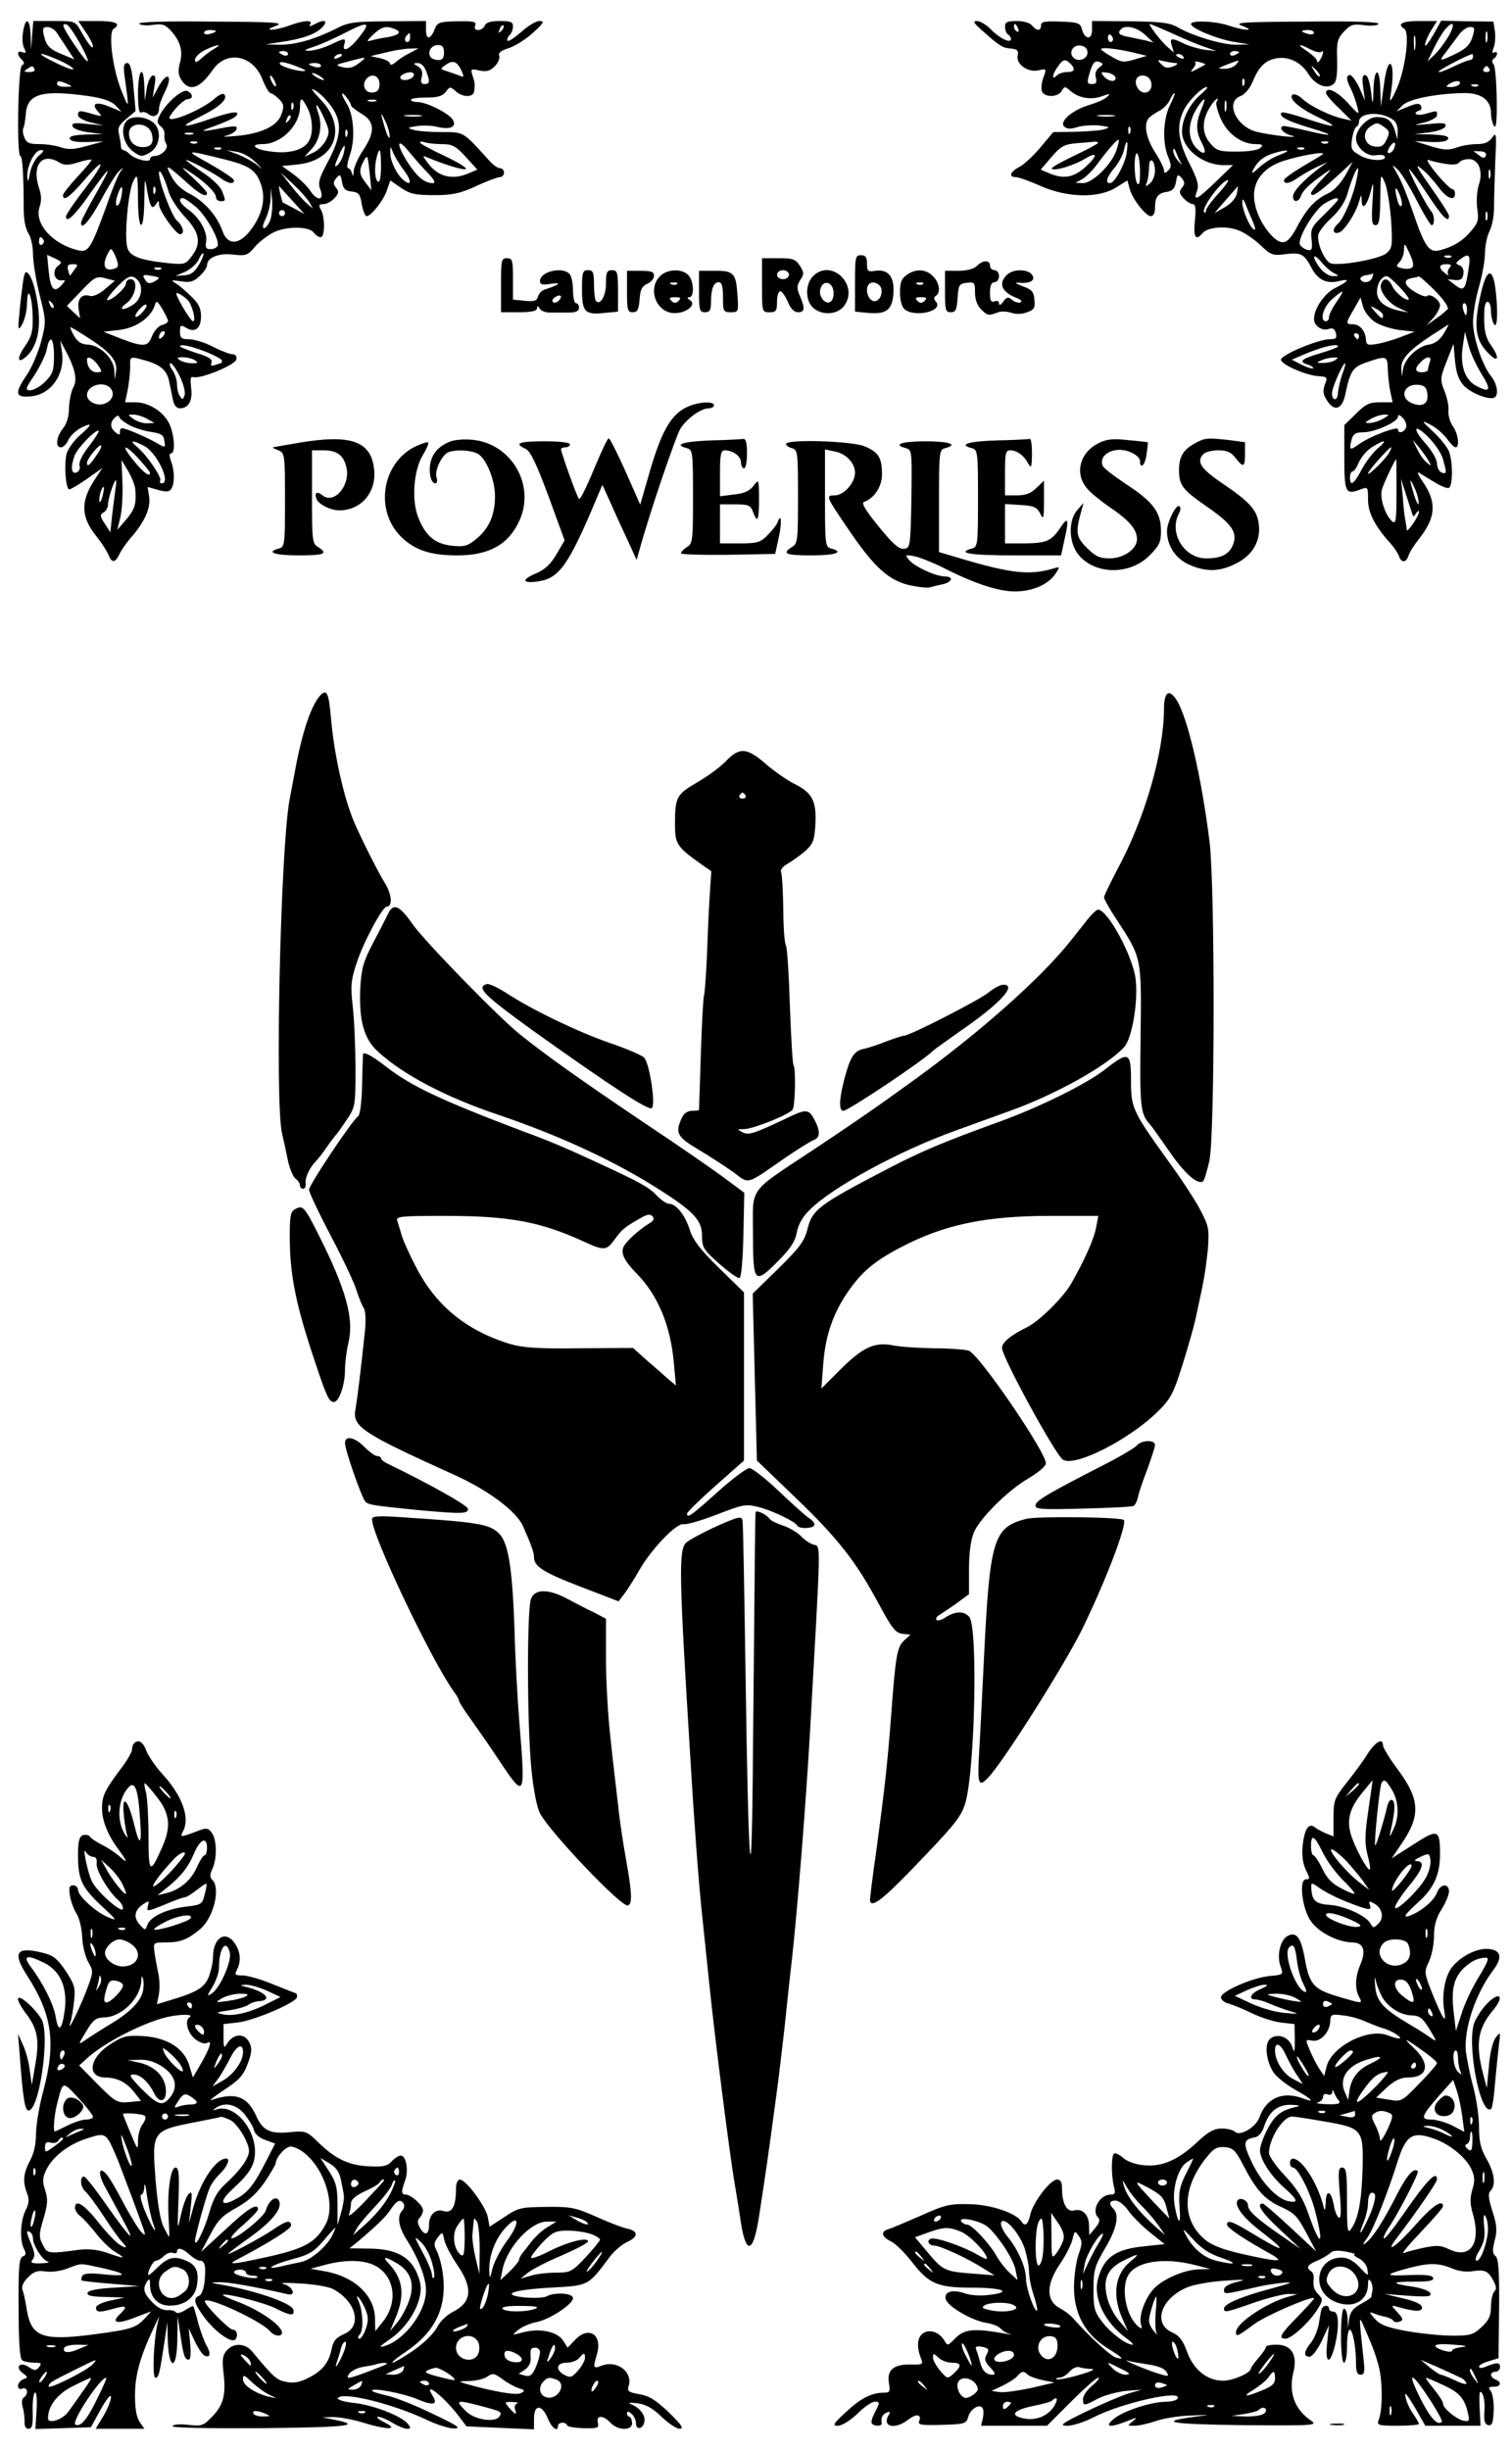
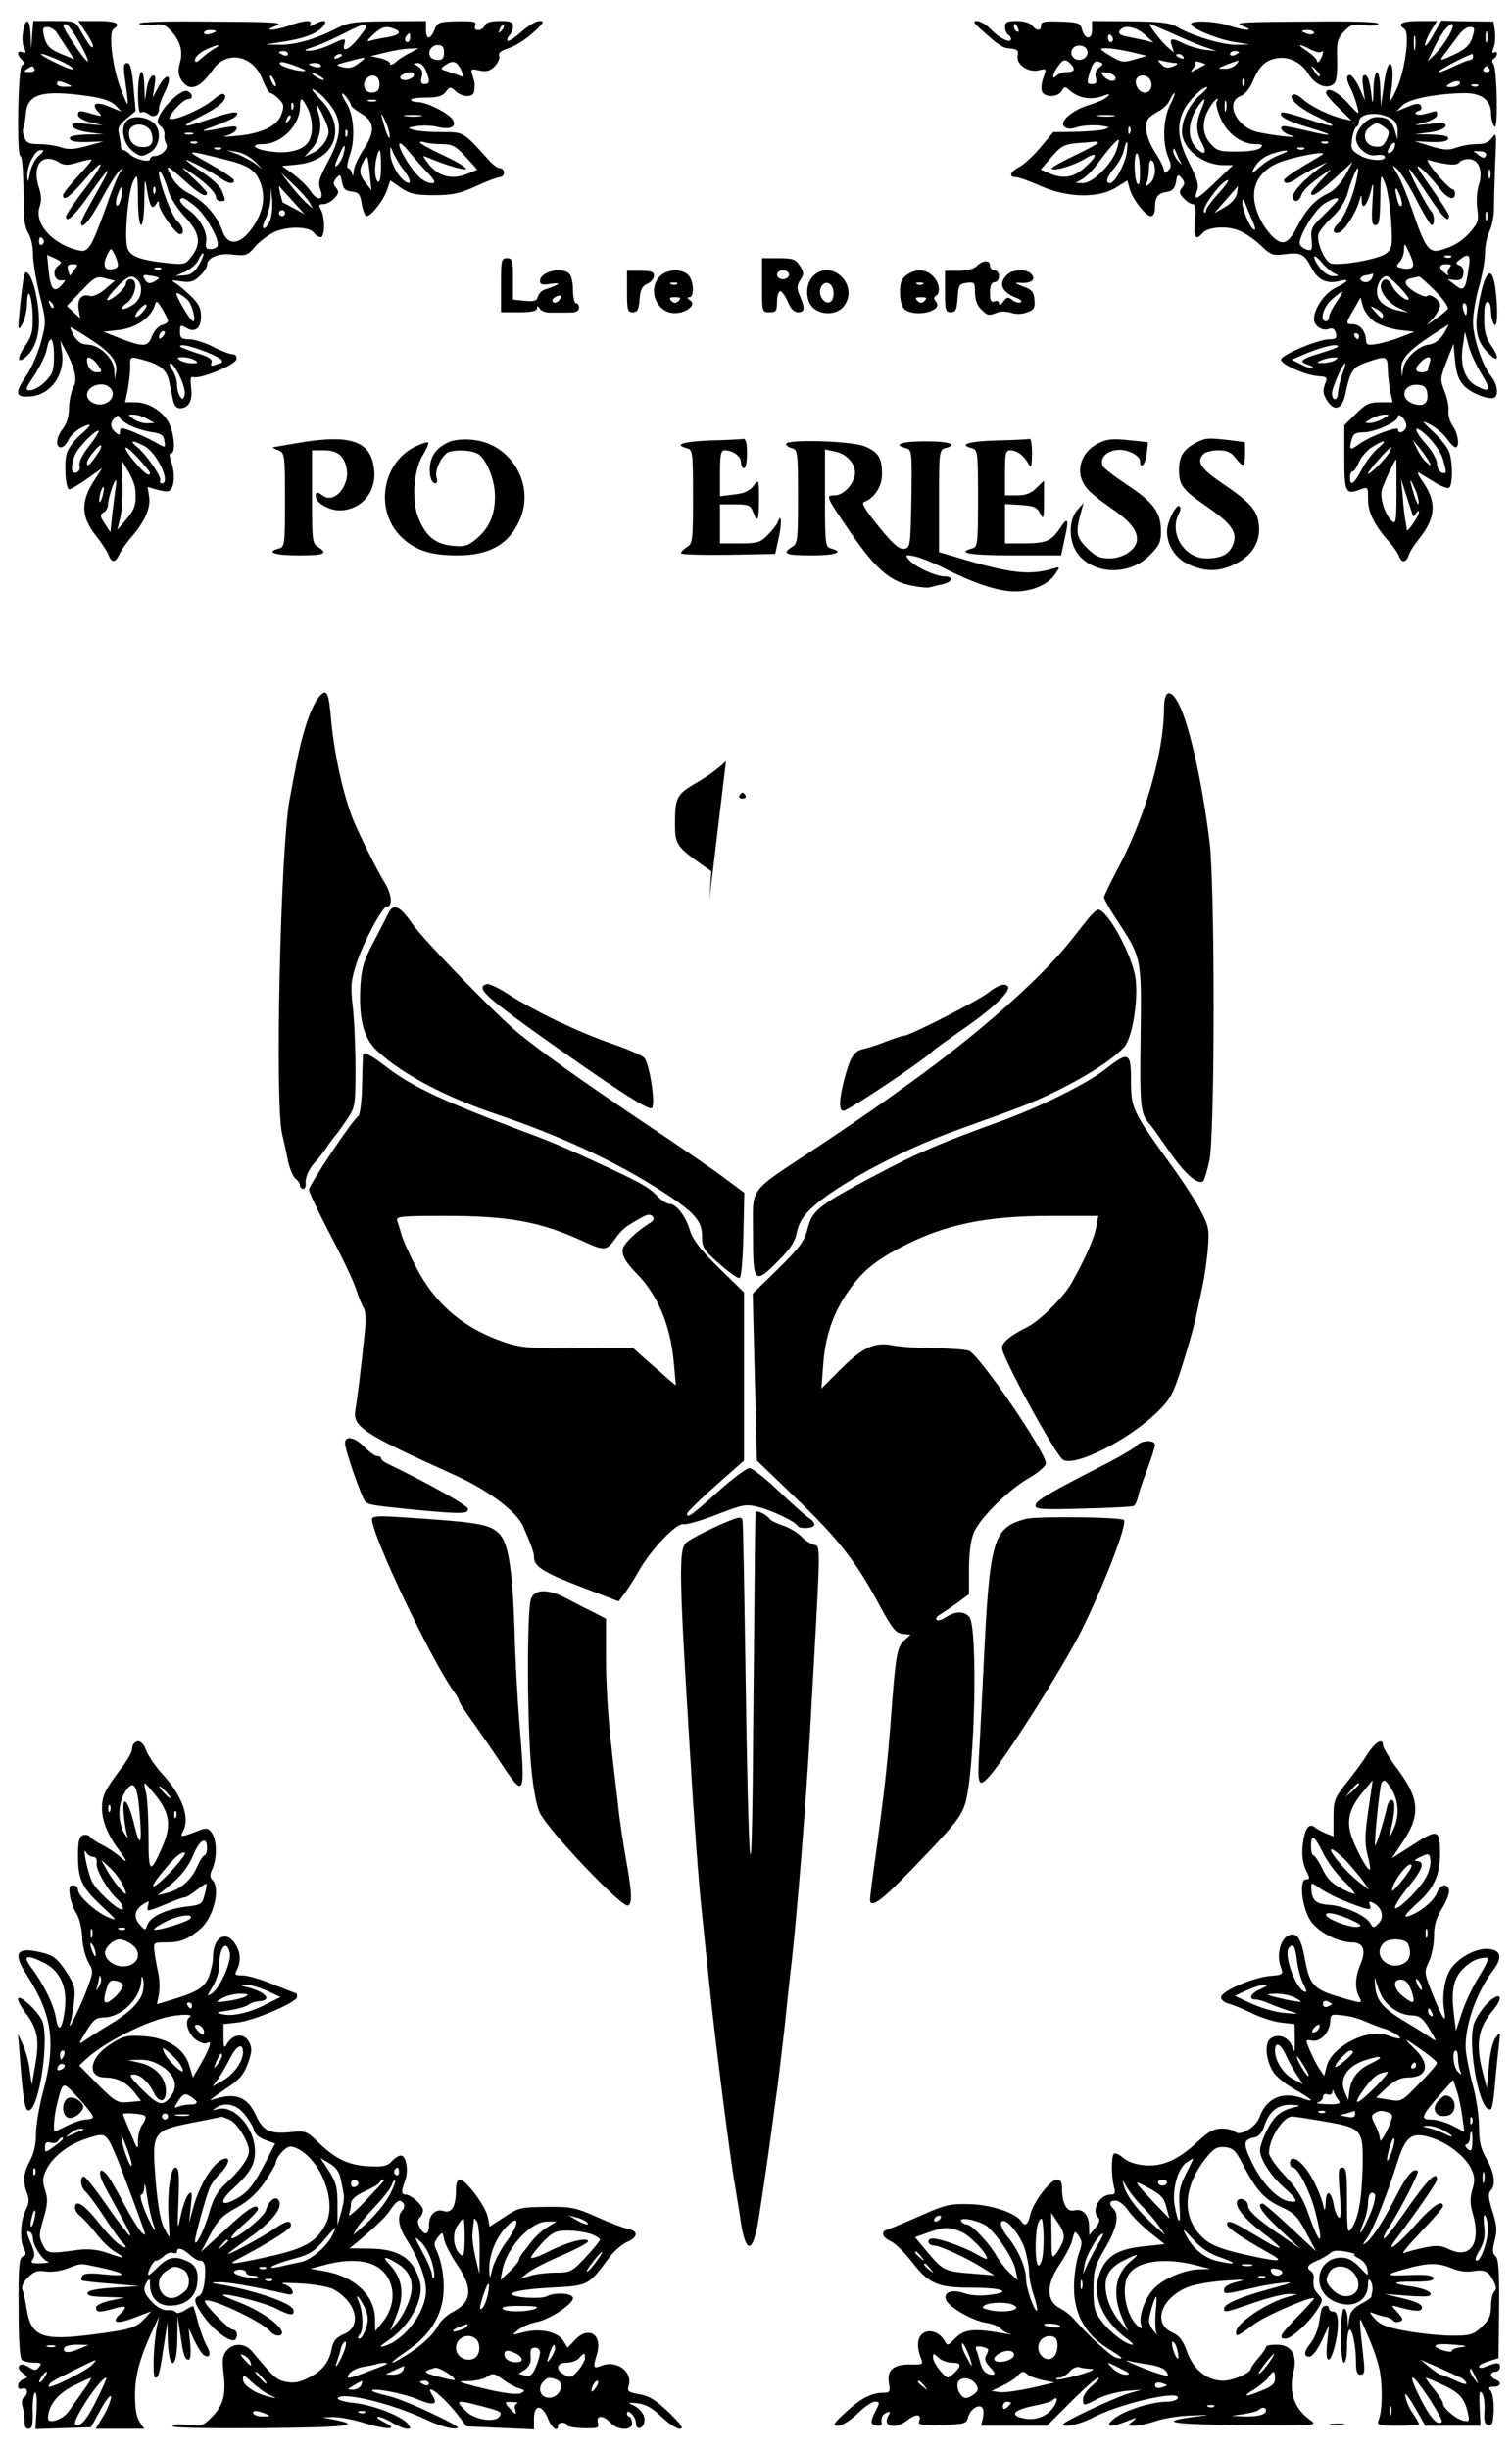
<svg xmlns="http://www.w3.org/2000/svg" version="1.0" width="504" height="816" viewBox="0 0 504 816" preserveAspectRatio="xMidYMid meet">
  <g transform="translate(0,816) scale(0.1,-0.1)" fill="#000000" stroke="none">
    <path d="M77 8054 c-4 -20 -2 -45 4 -55 7 -15 6 -17 -6 -13 -18 7 -20 -7 -3 -24 10 -10 10 -15 1 -20 -13 -8 -18 -302 -5 -302 7 0 11 -67 11 -178 0 -32 6 -64 15 -78 9 -13 16 -44 16 -70 0 -26 10 -87 22 -136 22 -87 22 -91 5 -156 -10 -37 -31 -86 -47 -110 -43 -62 -40 -78 15 -72 65 7 111 72 102 144 l-6 41 15 -28 c35 -65 43 -102 28 -128 -7 -13 -13 -44 -14 -67 0 -28 -7 -53 -20 -69 -23 -29 -26 -63 -7 -63 8 0 19 11 25 25 6 13 25 31 42 40 40 20 38 11 -5 -26 -19 -17 -38 -44 -43 -60 -9 -37 -3 -119 9 -119 5 0 32 16 59 35 l51 36 -25 -38 c-48 -73 -47 -124 5 -189 17 -21 35 -49 40 -61 11 -29 23 -29 37 1 6 13 24 39 40 57 45 52 65 98 59 135 l-5 32 35 -10 c27 -7 38 -7 44 4 12 18 11 61 -1 92 -6 17 -6 26 0 26 15 0 12 56 -4 95 -18 42 -69 75 -115 75 l-34 0 9 43 c4 23 8 57 8 75 -1 36 -2 36 51 21 50 -14 72 -33 79 -70 3 -16 9 -42 12 -59 4 -20 12 -30 24 -30 29 0 43 26 37 69 -3 29 -2 38 7 35 22 -8 140 40 144 59 2 10 -3 17 -13 17 -8 0 -38 11 -65 25 -27 14 -63 25 -80 25 -25 0 -30 4 -30 25 0 22 2 24 19 14 30 -19 51 -4 51 37 0 28 -8 43 -33 67 -18 18 -41 37 -52 44 -17 10 -14 11 18 6 31 -5 43 -1 62 17 14 13 25 29 25 36 0 26 39 42 87 36 43 -5 49 -2 72 25 14 17 42 38 61 48 42 22 120 22 136 0 6 -8 16 -15 23 -15 14 0 15 65 1 91 -9 16 -7 19 8 19 10 0 27 9 37 20 15 16 15 22 5 35 -10 12 -10 18 1 32 13 14 14 13 19 -13 4 -23 11 -30 33 -32 23 -3 28 -9 33 -43 4 -21 11 -39 16 -39 15 0 57 53 68 87 l11 32 36 -25 c30 -20 48 -24 110 -24 60 0 85 5 140 30 36 17 72 30 79 30 8 0 14 7 14 15 0 8 -6 15 -14 15 -8 0 -24 12 -37 27 -86 95 -82 93 -155 93 -38 0 -80 3 -94 7 -24 7 -23 8 10 13 19 3 48 2 65 -2 43 -11 68 -2 55 22 -11 21 -87 60 -118 60 -12 0 -22 3 -22 8 0 4 23 7 51 7 38 0 54 5 65 19 13 18 15 18 32 3 25 -23 62 -22 63 1 2 25 2 25 -6 51 -7 21 -5 23 23 16 24 -5 36 -1 51 14 11 11 18 27 15 35 -4 10 7 18 33 26 21 7 57 30 80 51 36 33 39 39 21 39 -11 0 -38 -16 -60 -36 -22 -19 -42 -33 -46 -30 -3 4 0 12 6 18 7 7 12 20 12 30 0 15 -8 18 -44 18 -30 0 -46 -5 -50 -15 -3 -8 -13 -15 -22 -15 -10 0 -14 5 -10 15 5 13 -5 15 -60 14 -58 -1 -66 -4 -74 -24 -14 -37 -30 -40 -30 -5 l0 30 -127 -1 c-115 -1 -132 -3 -176 -26 -70 -35 -135 -53 -187 -52 l-45 1 51 8 c72 10 119 27 139 50 20 22 6 27 -27 9 -15 -8 -19 -8 -14 0 10 15 -21 14 -69 -4 -22 -8 -49 -14 -60 -14 -13 0 -7 5 15 13 29 11 -2 13 -214 14 -150 2 -245 -1 -242 -7 3 -5 24 -7 45 -4 33 5 42 1 63 -22 30 -34 39 -68 27 -107 -6 -24 -5 -38 6 -55 26 -40 61 -28 104 34 46 67 135 50 166 -32 10 -25 22 -45 26 -45 5 0 18 -9 29 -20 16 -16 18 -24 8 -51 -13 -39 -68 -65 -153 -72 -33 -3 -47 -3 -31 1 16 4 31 13 34 21 4 11 -3 12 -34 7 -89 -17 -96 -16 -39 4 33 12 64 26 69 31 22 21 -7 19 -77 -5 -101 -35 -116 -32 -37 7 63 31 92 59 77 73 -4 4 -17 -2 -30 -13 -43 -40 -168 -90 -151 -61 15 26 48 58 61 58 18 0 16 19 -3 27 -17 6 -68 -38 -90 -78 -12 -23 -11 -29 2 -40 8 -6 14 -19 12 -28 -1 -9 1 -22 6 -30 10 -15 -16 -41 -41 -41 -7 0 -13 -5 -13 -10 0 -13 -50 -1 -68 17 -7 7 -17 13 -21 13 -4 0 -8 6 -8 13 0 7 -3 24 -6 39 -6 21 -1 31 24 52 l31 26 -7 80 c-5 59 -11 80 -21 80 -11 0 -13 -10 -9 -42 16 -116 16 -115 -11 -48 -29 72 -44 193 -25 204 26 17 7 26 -54 26 l-64 0 24 -36 c14 -20 25 -42 25 -48 -1 -13 -17 9 -42 53 -17 30 -19 31 -87 31 l-70 0 -4 -47 -3 -48 -2 48 c-2 56 -17 62 -25 11z m192 -43 c40 -75 28 -73 -23 3 -39 59 -43 70 -23 64 6 -2 27 -33 46 -67z m935 34 c-34 -46 -64 -64 -57 -35 7 25 5 25 -48 0 -24 -11 -55 -19 -69 -19 -19 0 -16 3 15 13 22 7 67 27 100 44 79 41 92 40 59 -3z m467 12 c-10 -9 -11 -8 -5 6 3 10 9 15 12 12 3 -3 0 -11 -7 -18z m-1483 -4 c6 -10 23 -34 36 -55 l24 -36 -36 15 c-46 18 -58 30 -66 66 -5 22 -3 27 12 27 9 0 23 -8 30 -17z m1126 11 c27 -10 18 -21 -23 -28 -22 -3 -48 -9 -58 -12 -12 -4 -9 2 10 20 29 27 43 31 71 20z m-594 -8 c0 -2 -9 -6 -20 -9 -11 -3 -20 -1 -20 4 0 5 9 9 20 9 11 0 20 -2 20 -4z m647 -21 c0 -8 -4 -15 -9 -15 -10 0 -11 14 -1 23 9 10 10 9 10 -8z m-652 -37 c-11 -6 -30 -20 -42 -31 -18 -16 -23 -17 -23 -6 0 9 15 23 33 32 36 18 63 23 32 5z m765 -13 c0 -18 -5 -25 -19 -25 -11 0 -23 5 -26 10 -11 18 3 40 25 40 15 0 20 -7 20 -25z m-115 -2 c-16 -8 -38 -22 -47 -31 -10 -8 -18 -10 -18 -4 0 6 -15 14 -32 18 l-33 7 50 12 c28 7 64 13 80 13 l30 1 -30 -16z m-405 -3 c0 -5 -7 -7 -15 -4 -8 4 -15 8 -15 10 0 2 7 4 15 4 8 0 15 -4 15 -10z m-767 -19 c25 -11 48 -24 51 -30 4 -6 -16 0 -44 13 -80 37 -86 51 -7 17z m947 15 c0 -2 -7 -7 -16 -10 -8 -3 -12 -2 -9 4 6 10 25 14 25 6z m57 -26 c-19 -15 -33 -19 -54 -14 -27 7 -26 8 17 19 64 17 66 17 37 -5z m-179 -25 c-8 -8 -82 12 -85 22 -3 9 9 8 42 -3 25 -9 45 -18 43 -19z m520 0 c10 -23 10 -24 -11 -15 -12 4 -31 11 -41 14 -19 6 -19 7 0 20 23 17 38 12 52 -19z m-468 16 c0 -5 -9 -7 -20 -4 -11 3 -20 7 -20 9 0 2 9 4 20 4 11 0 20 -4 20 -9z m350 -17 c14 -35 13 -44 -5 -44 -11 0 -14 7 -9 24 4 17 0 27 -13 35 -17 10 -17 10 0 11 10 0 22 -11 27 -26z m-1305 6 c3 -6 -4 -10 -17 -10 -18 0 -20 2 -8 10 19 12 18 12 25 0z m965 -36 c0 -2 -9 0 -20 6 -11 6 -20 13 -20 16 0 2 9 0 20 -6 11 -6 20 -13 20 -16z m300 17 c0 -12 -29 -23 -42 -15 -6 4 -5 10 3 15 18 11 39 11 39 0z m-460 -36 c0 -5 -5 -3 -10 5 -5 8 -10 20 -10 25 0 6 5 3 10 -5 5 -8 10 -19 10 -25z m345 5 c0 -18 -6 -26 -21 -28 -26 -4 -40 24 -23 45 18 21 44 11 44 -17z m-1040 0 c18 -8 17 -9 -7 -9 -16 -1 -28 4 -28 9 0 12 8 12 35 0z m861 -52 c56 -61 58 -111 8 -205 -31 -58 -35 -72 -26 -95 14 -37 -11 -39 -34 -3 -9 14 -34 38 -55 54 l-39 28 51 5 c129 13 168 124 76 218 -23 24 -33 38 -22 32 11 -5 30 -21 41 -34z m-791 12 c48 -7 76 -17 90 -31 l20 -21 -39 16 c-45 19 -64 12 -40 -15 16 -18 15 -18 -17 -9 -44 13 -49 13 -49 -4 0 -7 19 -18 43 -24 l42 -10 -54 5 c-43 5 -53 3 -49 -8 3 -8 25 -16 54 -20 l49 -6 -58 -1 c-42 -2 -57 -6 -54 -14 2 -9 22 -12 58 -11 l54 2 -55 -15 c-43 -12 -62 -13 -86 -5 -17 6 -49 11 -73 11 -34 0 -43 4 -50 23 -5 12 -6 26 -3 31 3 5 6 25 8 45 4 69 54 83 209 61z m875 -31 c0 -4 16 -16 35 -28 45 -26 46 -61 5 -122 -16 -24 -30 -55 -31 -69 -1 -17 -3 -19 -6 -7 -2 9 -8 17 -13 17 -5 0 -2 21 7 46 18 53 12 133 -12 170 -8 13 -15 27 -15 31 1 10 30 -28 30 -38z m-145 -9 c17 -33 20 -83 5 -109 -16 -30 -64 -44 -125 -36 -55 6 -77 25 -29 25 61 0 124 63 124 124 0 34 6 33 25 -4z m228 23 c-7 -2 -19 -2 -25 0 -7 3 -2 5 12 5 14 0 19 -2 13 -5z m-276 -25 c-3 -8 -6 -5 -6 6 -1 11 2 17 5 13 3 -3 4 -12 1 -19z m104 -33 c18 -40 18 -47 5 -73 -8 -15 -27 -34 -43 -41 l-28 -13 22 24 c29 30 38 78 25 118 -16 46 -4 36 19 -15z m-120 -8 c-10 -9 -11 -8 -5 6 3 10 9 15 12 12 3 -3 0 -11 -7 -18z m338 -52 c0 -11 -7 0 -15 25 -17 56 -17 64 1 25 8 -16 14 -39 14 -50z m104 68 c-13 -2 -35 -2 -50 0 -16 2 -5 4 22 4 28 0 40 -2 28 -4z m-246 -65 c-3 -8 -6 -5 -6 6 -1 11 2 17 5 13 3 -3 4 -12 1 -19z m-514 5 c-7 -2 -19 -2 -25 0 -7 3 -2 5 12 5 14 0 19 -2 13 -5z m14 -29 c-3 -3 -12 -4 -19 -1 -8 3 -5 6 6 6 11 1 17 -2 13 -5z m770 -101 c20 -21 26 -33 16 -33 -27 0 -51 19 -82 66 -41 63 -40 91 2 39 18 -22 46 -54 64 -72z m45 97 c35 0 47 -6 80 -42 l39 -43 -28 -12 c-55 -24 -103 -12 -137 34 -19 26 -19 26 0 18 55 -23 119 -43 127 -38 5 3 -27 23 -72 44 -45 21 -81 41 -81 44 0 4 7 4 16 1 9 -3 34 -6 56 -6z m-327 -33 c-4 -15 -13 -31 -21 -38 -10 -8 -9 0 4 29 19 45 27 48 17 9z m-408 17 c-3 -3 -12 -4 -19 -1 -8 3 -5 6 6 6 11 1 17 -2 13 -5z m610 -72 c26 -35 25 -54 -2 -32 -23 19 -45 65 -44 92 0 23 0 23 10 -2 6 -13 21 -39 36 -58z m-1217 50 c-12 -10 -26 -36 -30 -58 -6 -32 -8 -34 -9 -11 -1 36 25 87 45 87 12 0 11 -4 -6 -18z m619 -13 c84 -21 105 -36 122 -86 13 -42 6 -84 -22 -130 -43 -69 -89 -77 -108 -21 -18 50 -59 96 -106 121 -30 15 -51 35 -64 60 -22 43 -19 42 56 -25 40 -36 63 -47 63 -31 0 4 -21 27 -47 51 -41 37 -43 40 -13 21 49 -31 90 -70 90 -86 0 -7 7 -13 15 -13 18 0 18 1 5 34 -5 14 -34 42 -65 62 -30 20 -55 39 -55 41 0 5 81 -37 112 -58 28 -21 48 -24 48 -10 0 6 -37 30 -82 56 -85 47 -83 47 51 14z m106 -12 c20 -20 21 -24 5 -9 -14 12 -44 28 -65 37 l-40 15 35 -6 c21 -3 47 -19 65 -37z m415 -13 c0 -34 -4 -53 -10 -49 -11 7 -13 48 -4 83 10 36 14 26 14 -34z m-37 -28 l5 -50 -19 25 c-22 28 -23 42 -7 72 13 25 14 21 21 -47z m-1034 42 c15 -9 29 -9 61 1 23 7 43 11 45 9 2 -2 -19 -27 -46 -56 -27 -29 -49 -57 -49 -62 0 -22 21 -7 66 44 74 87 80 74 9 -20 -36 -46 -65 -89 -65 -95 0 -24 28 2 76 70 75 106 82 108 25 8 -28 -49 -51 -93 -51 -99 0 -27 29 6 68 78 23 43 50 86 59 94 15 14 16 13 5 -1 -7 -9 -28 -59 -46 -112 -52 -143 -61 -159 -94 -151 -87 20 -149 90 -130 145 7 20 6 39 -1 60 -27 79 9 124 68 87z m362 -93 c6 -23 30 -60 55 -87 51 -54 56 -89 22 -133 -20 -26 -24 -27 -82 -21 -92 10 -125 23 -132 53 -10 39 4 191 21 221 13 25 14 22 15 -60 0 -113 20 -118 21 -5 1 77 2 79 9 34 10 -56 17 -68 30 -47 8 13 10 13 10 -1 0 -20 56 -99 70 -99 17 0 11 26 -10 45 -18 16 -60 128 -60 159 0 19 19 -17 31 -59z m471 -40 l11 -20 -23 20 c-12 11 -36 38 -53 60 l-31 40 43 -40 c23 -22 47 -49 53 -60z m-628 17 c-4 -18 -10 -29 -15 -27 -4 3 -3 19 3 36 13 38 20 32 12 -9z m113 16 c-3 -8 -6 -5 -6 6 -1 11 2 17 5 13 3 -3 4 -12 1 -19z m458 -27 l40 -44 -35 19 c-19 10 -36 19 -37 19 -1 0 -5 14 -9 30 -4 17 -5 28 -3 25 2 -3 22 -25 44 -49z m-74 -64 c-6 -15 -15 -27 -21 -27 -6 0 -4 12 5 30 8 16 16 46 17 67 l1 38 4 -41 c2 -22 -1 -52 -6 -67z m-247 43 c36 -32 81 -114 71 -130 -4 -6 -14 -10 -24 -10 -14 0 -17 6 -14 24 6 31 -20 79 -57 106 -30 21 -39 40 -20 40 5 0 25 -14 44 -30z m296 -20 c0 -5 -4 -10 -10 -10 -5 0 -10 5 -10 10 0 6 5 10 10 10 6 0 10 -4 10 -10z m-805 -89 c3 -5 1 -12 -5 -16 -5 -3 -10 1 -10 9 0 18 6 21 15 7z m242 -60 c9 -24 8 -31 -3 -35 -30 -11 -43 3 -31 35 6 16 14 29 17 29 3 0 11 -13 17 -29z m276 -23 c-14 -24 -27 -34 -48 -35 l-30 -2 33 14 c18 9 38 26 44 40 6 14 13 23 16 21 2 -3 -4 -20 -15 -38z m-469 -3 c-21 -15 -14 -50 10 -49 16 2 16 1 0 -17 -24 -26 -36 -12 -42 51 l-5 51 27 -12 c22 -11 24 -13 10 -24z m55 -12 c-7 -10 -14 -19 -15 -21 -1 -1 -4 6 -7 18 -4 15 0 20 15 20 18 0 19 -2 7 -17z m288 1 c-3 -3 -12 -4 -19 -1 -8 3 -5 6 6 6 11 1 17 -2 13 -5z m-7 -30 c0 -2 -8 -8 -18 -13 -14 -7 -21 -5 -29 8 -9 15 -7 17 18 13 16 -2 29 -6 29 -8z m-171 -3 l24 -6 -33 -28 c-18 -16 -39 -25 -49 -23 -28 9 -44 -9 -39 -43 l5 -31 -22 20 -22 21 46 48 c49 51 52 53 90 42z m99 -3 c21 -21 14 -64 -13 -82 -35 -23 -55 -19 -22 5 30 23 39 79 12 79 -8 0 -15 -6 -15 -14 0 -15 -46 -56 -62 -56 -5 0 7 18 28 40 40 42 53 47 72 28z m170 -70 c14 -18 26 -68 16 -68 -5 0 -21 23 -37 51 -23 42 -24 48 -9 40 10 -5 24 -16 30 -23z m-450 -23 c-3 -3 -9 2 -12 12 -6 14 -5 15 5 6 7 -7 10 -15 7 -18z m382 -44 c0 -5 -9 -11 -21 -14 -11 -3 -25 -19 -32 -36 -14 -37 -27 -38 -104 -9 l-58 23 53 6 c56 7 105 41 118 82 5 17 8 16 25 -12 10 -17 19 -35 19 -40z m-85 29 c-10 -11 -20 -18 -23 -15 -3 3 3 14 13 25 10 11 20 18 23 15 3 -3 -3 -14 -13 -25z m-183 -84 c76 -48 100 -78 95 -112 l-4 -29 -2 31 c-1 39 -48 85 -88 86 -21 1 -34 9 -46 29 -9 16 -14 29 -12 29 3 0 28 -15 57 -34z m250 2 c-7 -7 -12 -8 -12 -2 0 14 12 26 19 19 2 -3 -1 -11 -7 -17z m-362 -64 c0 -48 -4 -59 -29 -85 -16 -16 -39 -29 -50 -29 -18 0 -17 5 15 52 18 29 37 67 40 85 10 52 24 38 24 -23z m504 15 c31 -12 56 -26 56 -30 0 -5 -2 -9 -4 -9 -2 0 -12 -3 -20 -6 -11 -4 -15 -2 -11 8 4 11 -9 20 -50 32 -30 10 -55 20 -55 22 0 9 32 3 84 -17z m-356 -47 c13 -20 13 -22 -6 -22 -18 0 -32 18 -32 42 0 15 22 4 38 -20z m322 18 c12 -8 10 -10 -10 -10 -14 0 -32 5 -40 10 -12 8 -10 10 10 10 14 0 32 -5 40 -10z m-50 -55 c12 -25 19 -53 15 -62 -5 -15 -7 -15 -15 -3 -6 8 -10 26 -10 40 0 14 -7 36 -16 48 -8 12 -11 22 -5 22 5 0 19 -20 31 -45z m-231 -39 c16 -19 3 -45 -25 -52 -25 -6 -54 10 -54 30 0 33 57 49 79 22z m64 -123 c18 -9 50 -19 72 -22 32 -5 41 -10 43 -30 4 -23 3 -23 -25 -7 -15 9 -49 25 -75 36 -42 17 -48 17 -48 3 0 -13 -3 -13 -15 -3 -18 15 -19 32 -3 48 9 9 14 9 16 2 2 -6 18 -18 35 -27z m57 22 l25 -14 -26 -1 c-14 0 -34 7 -45 15 -19 14 -19 14 1 14 11 0 31 -6 45 -14z m-194 -92 c-22 -28 -34 -53 -31 -64 3 -10 -1 -19 -10 -23 -18 -6 -20 19 -6 57 10 26 72 89 80 82 2 -3 -13 -26 -33 -52z m184 2 c43 -22 92 -125 59 -125 -5 0 -8 4 -5 9 7 10 -47 89 -78 113 -26 22 -15 23 24 3z m-160 -34 c-22 -32 -30 -38 -30 -22 0 12 41 63 47 57 3 -3 -5 -19 -17 -35z m144 -11 c20 -22 36 -42 36 -45 0 -16 -22 1 -54 40 -46 56 -32 60 18 5z m-13 -100 c4 -48 -1 -66 -30 -100 l-30 -35 11 45 c5 25 8 77 6 116 l-3 72 22 -37 c12 -20 23 -48 24 -61z m-66 3 c-2 -16 -7 -54 -11 -87 l-6 -59 -19 29 c-16 24 -16 30 -4 37 8 4 15 16 15 26 0 19 20 81 26 81 2 0 2 -12 -1 -27z m-44 -29 c-5 -16 -10 -21 -10 -12 -1 18 10 51 15 45 2 -1 -1 -16 -5 -33z" />
    <path d="M3280 8053 c54 -48 63 -53 92 -55 19 -2 24 -7 20 -24 -5 -29 36 -57 71 -48 25 6 26 5 15 -24 -6 -16 -8 -36 -5 -46 8 -21 53 -21 66 1 9 16 11 16 28 1 27 -24 68 -32 105 -19 28 10 31 10 18 -2 -8 -8 -34 -19 -57 -26 -56 -16 -103 -55 -86 -72 9 -9 21 -10 45 -2 18 5 51 7 73 5 36 -5 37 -6 15 -13 -14 -4 -57 -7 -97 -8 l-72 -1 -43 -51 c-23 -28 -55 -57 -70 -65 -31 -16 -37 -34 -12 -34 9 0 46 -13 84 -30 89 -39 193 -41 251 -4 l37 23 7 -26 c8 -34 54 -93 71 -93 9 0 14 11 14 28 0 36 10 49 40 53 18 3 26 11 30 33 4 26 6 27 19 13 11 -14 11 -20 1 -32 -10 -13 -10 -19 5 -35 10 -11 24 -20 31 -20 9 0 11 -14 7 -55 -6 -56 3 -69 26 -41 17 20 81 25 121 8 19 -7 52 -30 72 -49 33 -32 41 -35 79 -30 55 7 66 2 90 -44 21 -41 51 -56 94 -45 36 9 31 -1 -14 -23 -37 -19 -71 -69 -71 -104 0 -22 26 -40 48 -33 14 5 21 1 25 -14 4 -16 0 -20 -21 -20 -37 0 -162 -52 -162 -68 0 -16 84 -53 126 -55 28 -2 30 -4 20 -28 -7 -21 -6 -33 8 -54 24 -37 49 -29 60 20 17 81 25 93 74 109 64 22 67 21 68 -26 1 -24 5 -58 9 -75 l7 -33 -42 0 c-36 0 -48 -6 -80 -38 l-39 -38 0 -108 c0 -116 4 -125 52 -107 27 10 27 10 27 -33 0 -44 23 -89 75 -146 12 -14 25 -33 28 -42 8 -24 24 -23 32 1 3 11 19 36 35 56 58 73 60 125 8 197 -12 18 -15 28 -7 23 7 -5 31 -19 52 -32 21 -13 42 -21 47 -18 13 8 13 87 0 121 -6 15 -30 45 -53 66 -40 38 -41 39 -10 24 18 -9 43 -30 55 -46 12 -17 25 -30 30 -30 14 0 9 45 -9 70 -10 14 -16 36 -15 51 2 14 -4 44 -13 66 -15 38 -15 43 7 99 l23 59 5 -57 c4 -41 12 -63 29 -82 24 -26 86 -50 103 -40 14 9 9 45 -12 71 -30 38 -60 129 -60 181 0 26 9 79 20 117 11 38 20 89 20 113 0 24 7 56 15 72 8 16 15 50 15 77 0 26 2 95 4 152 5 96 4 103 -10 83 -11 -16 -25 -22 -51 -22 -20 0 -51 -5 -69 -12 -26 -9 -42 -8 -85 5 l-54 17 54 -3 c36 -1 56 2 58 11 3 8 -12 12 -54 14 l-58 1 49 6 c29 4 51 12 54 20 4 11 -7 13 -54 8 -57 -5 -58 -5 -16 5 23 6 42 17 42 24 0 17 3 16 -38 5 -29 -9 -48 2 -20 11 6 2 8 9 4 16 -5 9 -16 8 -44 -4 l-37 -15 20 20 c21 22 118 40 208 41 55 0 87 -24 87 -67 0 -16 5 -35 10 -43 7 -10 10 17 9 90 -1 58 -5 110 -11 117 -6 7 -5 14 2 18 5 3 10 11 10 16 0 6 -4 7 -10 4 -6 -4 -7 2 -1 17 5 13 6 37 4 54 l-5 32 -87 1 -87 2 -27 -48 c-15 -26 -27 -41 -27 -33 0 8 9 30 20 48 l20 32 -60 0 c-56 0 -75 -10 -49 -26 19 -12 4 -133 -25 -199 -17 -38 -25 -49 -22 -30 11 63 10 109 0 112 -7 2 -15 -24 -21 -69 l-10 -73 -2 58 c-2 77 -21 73 -23 -5 0 -35 -3 -48 -5 -28 -6 57 -13 80 -24 80 -8 0 -9 -14 -5 -42 l6 -43 -19 43 c-11 23 -25 42 -31 42 -14 0 -13 -16 4 -48 7 -15 16 -40 20 -57 8 -30 7 -30 -32 13 -36 39 -72 55 -72 32 0 -5 19 -28 43 -50 l42 -42 -30 7 c-41 9 -107 41 -133 65 -12 12 -27 18 -33 15 -17 -11 21 -46 86 -76 74 -36 58 -37 -42 -4 -42 14 -78 23 -81 20 -12 -12 20 -29 95 -51 87 -26 80 -31 -12 -9 -33 8 -66 14 -73 15 -25 0 -6 -25 24 -32 16 -4 4 -5 -26 -2 -30 3 -72 10 -92 15 -68 18 -105 99 -53 119 14 5 31 25 40 47 21 50 41 71 77 78 41 9 84 -11 109 -51 23 -37 61 -53 84 -34 10 8 13 31 12 80 -2 60 1 71 23 95 22 23 30 26 67 21 24 -3 45 -1 48 4 4 7 -79 10 -241 8 -212 -1 -243 -3 -214 -14 49 -18 10 -17 -42 0 -45 16 -128 19 -128 6 0 -14 84 -49 140 -59 l55 -9 -43 -1 c-46 -1 -147 29 -198 59 -25 14 -55 18 -158 19 l-126 1 0 -30 c0 -35 -25 -32 -34 4 -5 19 -13 22 -71 24 -53 2 -65 0 -65 -13 0 -19 -14 -19 -30 0 -7 9 -29 15 -51 15 -32 0 -39 -4 -39 -19 0 -11 5 -23 10 -26 6 -3 10 -10 10 -15 0 -16 -38 2 -66 31 -15 16 -37 29 -48 29 -15 0 -10 -8 24 -37z m114 11 c3 -8 2 -12 -4 -9 -6 3 -10 10 -10 16 0 14 7 11 14 -7z m513 -15 c37 -17 86 -38 108 -45 l40 -14 -38 4 c-21 3 -52 12 -69 20 -42 21 -51 20 -42 -6 l7 -23 -23 20 c-24 22 -64 75 -57 75 3 0 36 -14 74 -31z m922 -9 c-13 -22 -34 -50 -47 -62 l-24 -23 22 45 c12 25 29 53 38 63 27 31 34 18 11 -23z m-1012 4 l28 -26 -25 7 c-14 3 -40 8 -57 12 -32 5 -40 13 -26 26 14 15 53 6 80 -19z m1091 -8 c-8 -25 -21 -38 -55 -55 -57 -27 -59 -27 -31 8 12 17 31 41 41 55 10 14 26 26 37 26 16 0 17 -4 8 -34z m-528 15 c0 -5 -9 -7 -20 -4 -11 3 -20 7 -20 9 0 2 9 4 20 4 11 0 20 -4 20 -9z m577 -28 c-3 -10 -5 -4 -5 12 0 17 2 24 5 18 2 -7 2 -21 0 -30z m-1247 6 c0 -5 -4 -9 -8 -9 -5 0 -9 7 -9 15 0 8 4 12 9 9 4 -3 8 -9 8 -15z m1007 -31 c-2 -13 -4 -5 -4 17 -1 22 1 32 4 23 2 -10 2 -28 0 -40z m-1092 -13 c0 -22 -31 -33 -47 -17 -17 17 -1 44 24 40 15 -2 23 -10 23 -23z m744 10 c16 -8 31 -11 35 -8 10 10 7 -10 -4 -27 -5 -8 -10 -10 -10 -3 0 6 -15 20 -32 32 -38 24 -30 28 11 6z m-600 -8 l54 -13 -41 -12 c-36 -11 -44 -10 -76 9 -20 11 -36 23 -36 25 0 7 45 3 99 -9z m361 -1 c0 -2 -7 -6 -15 -10 -8 -3 -15 -1 -15 4 0 6 7 10 15 10 8 0 15 -2 15 -4z m-185 -16 c3 -6 -1 -7 -9 -4 -18 7 -21 14 -7 14 6 0 13 -4 16 -10z m965 0 c0 -5 -5 -10 -10 -10 -6 0 -33 -11 -60 -24 -28 -13 -47 -20 -44 -14 5 8 100 57 112 58 1 0 2 -4 2 -10z m-1342 -22 c18 -18 14 -28 -11 -28 -13 0 -28 -5 -35 -12 -17 -17 -15 4 4 30 17 25 25 27 42 10z m96 -13 c-11 -8 -15 -20 -11 -34 4 -16 1 -21 -13 -21 -16 0 -17 4 -10 30 12 42 19 50 36 43 13 -5 12 -7 -2 -18z m256 15 c8 -1 4 -6 -9 -11 -19 -7 -28 -6 -40 7 -15 15 -14 16 9 10 14 -3 32 -6 40 -6z m98 -5 c-2 -1 -14 -8 -28 -15 -22 -12 -24 -11 -13 2 7 8 10 17 7 21 -3 3 4 3 15 0 12 -3 20 -7 19 -8z m102 0 c-7 -8 -24 -15 -39 -14 -24 0 -24 1 9 14 45 17 44 17 30 0z m279 -39 c-3 -3 -11 5 -18 17 -13 21 -12 21 5 5 10 -10 16 -20 13 -22z m566 24 c3 -5 -1 -10 -10 -10 -9 0 -13 5 -10 10 3 6 8 10 10 10 2 0 7 -4 10 -10z m-1247 -27 c5 -18 -23 -16 -39 3 -11 14 -10 15 11 12 13 -1 25 -9 28 -15z m120 -21 c4 -29 -26 -42 -44 -18 -17 24 -6 48 20 44 13 -2 22 -12 24 -26z m309 -4 c-3 -8 -6 -5 -6 6 -1 11 2 17 5 13 3 -3 4 -12 1 -19z m718 2 c-3 -5 -16 -10 -28 -10 -18 0 -19 2 -7 10 20 13 43 13 35 0z m62 -6 c-3 -3 -12 -4 -19 -1 -8 3 -5 6 6 6 11 1 17 -2 13 -5z m-925 -29 c-36 -30 -62 -82 -62 -123 0 -57 69 -112 139 -112 l31 0 -57 -55 c-62 -60 -77 -68 -63 -31 7 19 2 38 -26 93 -38 76 -43 126 -18 176 15 31 61 77 77 77 5 0 -5 -11 -21 -25z m-102 -35 c-23 -46 -26 -125 -6 -173 11 -27 11 -34 0 -45 -11 -10 -14 -10 -14 1 0 7 -13 34 -30 60 -29 46 -38 91 -22 112 4 6 19 16 33 24 15 7 32 24 38 37 6 13 13 24 16 24 3 0 -4 -18 -15 -40z m104 -15 c-18 -44 -18 -73 1 -109 18 -33 13 -45 -10 -26 -39 33 -39 91 0 148 23 32 26 27 9 -13z m51 25 c-3 -5 3 -30 14 -55 22 -50 69 -85 116 -85 23 0 26 -3 17 -12 -8 -8 -40 -13 -78 -13 -60 0 -68 2 -91 29 -28 33 -27 78 2 122 14 23 33 36 20 14z m32 -27 c-3 -10 -5 -4 -5 12 0 17 2 24 5 18 2 -7 2 -21 0 -30z m559 -34 c8 -6 14 -23 13 -38 l-1 -26 -8 29 c-11 35 -25 46 -62 46 -29 0 -68 -40 -68 -71 0 -30 38 -62 66 -56 14 2 27 1 29 -3 11 -18 -50 -17 -81 2 -30 17 -32 22 -27 56 3 20 10 39 15 40 4 2 8 9 8 16 0 33 78 36 116 5z m-933 14 c-13 -2 -35 -2 -50 0 -16 2 -5 4 22 4 28 0 40 -2 28 -4z m902 -37 c17 -12 18 -17 7 -41 -10 -21 -18 -26 -40 -23 -34 4 -44 45 -16 65 22 16 26 16 49 -1z m-848 -18 c-3 -8 -6 -5 -6 6 -1 11 2 17 5 13 3 -3 4 -12 1 -19z m-46 -60 c-17 -47 -79 -108 -111 -108 l-25 1 22 12 c12 7 34 28 48 47 39 53 70 88 74 84 2 -1 -2 -18 -8 -36z m-61 26 c0 -3 -36 -22 -80 -43 -44 -21 -78 -40 -74 -43 8 -9 75 11 112 34 43 26 41 8 -3 -31 -38 -33 -71 -38 -118 -18 l-28 12 36 42 c31 36 42 42 83 46 26 2 53 4 60 5 6 1 12 -1 12 -4z m95 -37 c-8 -40 -40 -97 -55 -97 -17 0 -11 21 16 52 14 17 28 44 31 60 3 16 8 27 10 24 2 -2 1 -20 -2 -39z m672 37 c-3 -3 -12 -4 -19 -1 -8 3 -5 6 6 6 11 1 17 -2 13 -5z m220 -19 c-4 -8 -11 -15 -17 -15 -6 0 -6 7 2 20 14 22 24 19 15 -5z m-709 -50 c4 -6 -1 -2 -10 8 -10 11 -18 27 -17 36 0 10 4 7 10 -8 5 -14 13 -30 17 -36z m409 49 c-3 -3 -12 -4 -19 -1 -8 3 -5 6 6 6 11 1 17 -2 13 -5z m-547 -79 c0 -34 -3 -45 -10 -35 -5 8 -8 36 -8 62 2 64 18 39 18 -27z m465 59 c-22 -8 -52 -27 -68 -42 -24 -22 -27 -23 -19 -6 15 28 35 44 69 54 47 14 61 10 18 -6z m688 -2 c-4 -10 -9 -10 -22 0 -9 7 -17 13 -19 14 -2 1 8 1 21 0 15 0 23 -6 20 -14z m-544 4 c-2 -2 -32 -20 -66 -40 -35 -21 -63 -41 -63 -46 0 -15 19 -12 48 9 15 10 43 26 62 35 l35 16 -30 -22 c-52 -40 -85 -76 -85 -92 0 -22 19 -20 27 2 6 18 27 38 78 74 27 19 26 17 -7 -18 -21 -22 -38 -43 -38 -47 0 -16 20 -4 78 48 l61 56 -25 -46 c-16 -27 -38 -51 -59 -60 -41 -20 -68 -49 -98 -104 -32 -63 -50 -71 -83 -41 -37 36 -64 93 -64 139 0 53 36 95 98 115 60 19 143 33 131 22z m-559 -55 c0 -16 -8 -35 -17 -42 -15 -12 -16 -12 -10 4 4 10 7 32 7 48 0 18 4 28 10 24 6 -3 10 -19 10 -34z m970 23 c23 -4 40 -2 44 5 4 6 18 11 32 11 33 0 49 -40 33 -87 -6 -19 -8 -53 -5 -77 6 -38 3 -48 -20 -75 -28 -34 -62 -54 -106 -65 -35 -8 -49 12 -89 130 -17 49 -39 105 -51 124 -19 33 -19 34 -1 17 11 -9 40 -55 64 -102 24 -47 47 -85 51 -85 11 0 10 34 -1 46 -15 16 -83 146 -73 140 5 -3 33 -42 62 -86 49 -74 70 -95 70 -69 0 6 -28 49 -61 96 -46 65 -54 80 -32 62 17 -13 42 -41 57 -61 28 -39 56 -50 56 -23 0 8 -4 15 -9 15 -5 0 -29 23 -53 52 -26 32 -36 49 -25 45 10 -4 36 -10 57 -13z m-297 -46 c-10 -57 -43 -135 -63 -153 -21 -19 -18 -37 5 -29 17 7 54 63 65 102 8 26 8 27 9 3 1 -34 18 -16 31 34 8 34 9 29 5 -37 -4 -65 -2 -78 10 -78 12 0 15 17 16 88 1 85 1 86 15 54 8 -18 17 -75 21 -125 5 -84 4 -94 -15 -110 -22 -20 -158 -44 -187 -34 -21 9 -48 73 -40 98 4 11 24 36 46 56 24 22 43 52 50 76 11 40 30 87 35 87 2 0 1 -15 -3 -32z m444 0 c-3 -7 -5 -2 -5 12 0 14 2 19 5 13 2 -7 2 -19 0 -25z m-906 -53 c-22 -24 -41 -50 -41 -56 0 -7 -3 -9 -6 -6 -12 12 59 107 79 107 5 0 -9 -20 -32 -45z m62 0 c-3 -14 -19 -33 -40 -45 l-35 -20 39 45 c21 24 39 44 39 45 1 0 -1 -11 -3 -25z m549 -40 c-4 -5 -9 1 -13 15 -12 42 -9 57 5 25 7 -16 11 -34 8 -40z m-496 -53 c9 -21 10 -31 3 -26 -14 8 -39 68 -38 91 0 13 3 11 11 -7 5 -14 16 -40 24 -58z m284 73 c0 -3 -21 -25 -46 -50 -42 -40 -46 -47 -42 -83 3 -34 1 -38 -15 -34 -10 3 -21 11 -24 18 -8 21 49 116 82 136 30 18 45 22 45 13z m497 -67 c-3 -7 -5 -2 -5 12 0 14 2 19 5 13 2 -7 2 -19 0 -25z m-252 -160 c-6 -4 -21 -5 -33 -1 -19 4 -19 7 -7 20 8 8 15 26 15 41 1 25 2 23 19 -13 13 -29 15 -42 6 -47z m-260 -17 c20 -10 20 -10 -2 -11 -12 0 -31 12 -42 26 -28 36 -27 56 2 23 12 -15 31 -32 42 -38z m392 53 c-3 -3 -12 -4 -19 -1 -8 3 -5 6 6 6 11 1 17 -2 13 -5z m58 -41 c-10 -69 -16 -75 -45 -52 l-25 19 25 -3 c19 -1 26 3 28 21 2 13 -3 25 -13 28 -14 6 -14 8 2 20 30 23 36 16 28 -33z m-64 4 c-6 -8 -7 -18 -3 -23 4 -4 -1 -2 -10 5 -24 18 -23 31 3 31 17 0 19 -3 10 -13z m-257 -32 c-7 -17 -30 -20 -39 -6 -3 5 5 12 17 14 13 2 24 5 25 6 1 0 0 -6 -3 -14z m92 -32 c19 -20 32 -38 30 -40 -8 -8 -45 22 -55 44 -12 26 -29 30 -37 8 -9 -22 22 -64 59 -81 l32 -15 -30 6 c-49 10 -75 32 -75 63 0 28 16 52 33 52 5 0 24 -17 43 -37z m118 -12 c27 -27 45 -54 42 -60 -4 -5 -21 -20 -39 -32 l-32 -23 23 25 c12 14 22 33 22 42 0 17 -33 41 -43 31 -8 -8 -64 23 -70 40 -4 10 2 16 16 19 12 2 24 5 27 6 3 0 27 -21 54 -48z m-329 -37 c-14 -20 -25 -43 -25 -50 0 -8 -4 -14 -10 -14 -23 0 -9 49 21 74 41 35 43 33 14 -10z m126 -65 c17 -12 54 -24 82 -28 l52 -6 -47 -18 c-25 -10 -61 -20 -80 -23 -29 -5 -34 -3 -35 16 -2 29 -21 50 -44 50 -24 0 -24 3 4 50 l22 39 8 -29 c4 -16 21 -39 38 -51z m309 41 c0 -11 -2 -20 -4 -20 -2 0 -6 9 -9 20 -3 11 -1 20 4 20 5 0 9 -9 9 -20z m-280 -20 c0 -15 -5 -12 -26 11 -19 22 -19 22 4 10 12 -6 22 -16 22 -21z m202 -62 c-13 -21 -30 -33 -49 -36 -36 -4 -81 -47 -86 -81 l-4 -26 -2 28 c-1 32 26 61 104 112 28 18 52 33 53 34 2 1 -5 -13 -16 -31z m-282 -8 c0 -5 -2 -10 -4 -10 -3 0 -8 5 -11 10 -3 6 -1 10 4 10 6 0 11 -4 11 -10z m408 -125 c34 -54 30 -65 -16 -41 -39 20 -56 69 -46 133 l7 48 12 -45 c6 -25 26 -67 43 -95z m-478 91 c0 -3 -27 -13 -60 -23 -64 -19 -73 -28 -39 -38 11 -4 18 -9 16 -12 -3 -2 -20 3 -38 12 l-33 17 35 15 c62 27 119 41 119 29z m-10 -46 c-8 -5 -26 -9 -40 -9 -23 0 -23 1 -5 9 11 5 29 9 40 9 17 1 17 -1 5 -9z m316 -6 c-3 -9 -6 -20 -6 -25 0 -5 -9 -9 -20 -9 -24 0 -26 13 -4 34 20 21 38 21 30 0z m-292 -41 c-7 -21 -13 -48 -14 -60 0 -29 -20 -31 -20 -3 0 19 36 100 44 100 2 0 -2 -17 -10 -37z m284 -66 c4 -33 -18 -45 -54 -29 -42 20 -22 66 26 60 19 -2 26 -10 28 -31z m-148 -82 c-14 -8 -34 -14 -45 -14 -18 0 -17 1 5 14 14 8 34 14 45 14 18 0 17 -1 -5 -14z m77 -29 c-7 -17 -27 -22 -27 -6 0 12 -96 -24 -132 -51 -29 -21 -32 -18 -22 19 5 17 14 22 38 22 39 0 116 35 116 52 0 8 5 7 16 -4 9 -9 14 -24 11 -32z m123 -106 c13 -46 13 -50 -5 -44 -8 4 -15 17 -15 30 0 13 -16 41 -35 63 -48 53 -44 74 5 26 22 -22 45 -55 50 -75z m-218 36 c-16 -14 -40 -45 -53 -70 -26 -49 -39 -58 -39 -26 0 11 4 20 9 20 5 0 14 14 21 31 8 17 27 40 44 50 43 27 53 24 18 -5z m170 -41 c10 -18 10 -19 -6 -6 -10 8 -24 28 -32 45 l-15 31 21 -25 c11 -14 26 -34 32 -45z m-131 28 c-11 -21 -71 -80 -71 -70 0 8 70 87 77 87 2 0 -1 -8 -6 -17z m24 -132 c0 -93 -2 -108 -14 -98 -23 20 -42 75 -35 105 5 20 44 102 48 102 1 0 1 -49 1 -109z m52 -71 c4 -13 5 -13 13 0 6 8 10 11 10 5 0 -14 -40 -72 -41 -60 0 6 -2 19 -4 30 -3 11 -7 47 -9 80 l-6 60 16 -50 c9 -27 18 -57 21 -65z m22 35 c0 -11 -7 0 -15 25 -17 56 -17 64 1 25 8 -16 14 -39 14 -50z" />
    <path d="M460 7849 c0 -46 4 -68 10 -64 6 4 17 1 25 -5 17 -14 35 -5 35 18 0 10 9 35 20 57 27 53 9 70 -20 19 l-21 -39 6 39 c5 29 3 37 -7 34 -7 -3 -16 -22 -19 -44 l-6 -39 -2 48 c-2 76 -21 55 -21 -24z" />
    <path d="M421 7756 c-21 -25 -9 -77 22 -100 26 -19 30 -19 55 -5 37 20 43 80 10 103 -28 20 -72 21 -87 2z m85 -42 c8 -30 -2 -44 -30 -44 -28 0 -46 18 -46 46 0 40 66 38 76 -2z" />
-     <path d="M2850 7216 l0 -94 41 -4 c63 -6 83 9 87 64 4 56 -17 82 -60 76 -25 -4 -28 -2 -28 24 0 21 -5 28 -20 28 -19 0 -20 -7 -20 -94z m88 -19 c5 -27 -17 -50 -34 -36 -15 12 -19 41 -7 53 12 12 38 1 41 -17z" />
    <path d="M1670 7210 l0 -90 60 0 c41 0 60 4 60 13 0 9 3 9 9 -1 5 -8 21 -14 37 -13 16 0 44 0 62 0 22 0 32 5 32 16 0 8 -4 15 -10 15 -5 0 -10 19 -10 43 0 24 -5 48 -12 55 -25 25 -98 7 -98 -24 0 -12 8 -14 38 -9 37 5 26 -4 -21 -19 -11 -3 -21 -14 -24 -24 -3 -14 -12 -17 -44 -14 l-39 4 0 69 c0 62 -2 69 -20 69 -19 0 -20 -7 -20 -90z m192 -52 c-6 -6 -15 -8 -19 -4 -4 4 -1 11 7 16 19 12 27 3 12 -12z" />
    <path d="M2540 7210 c0 -89 0 -90 25 -90 22 0 25 4 25 35 0 19 5 35 11 35 5 0 17 -16 25 -35 9 -23 21 -35 34 -35 23 0 24 13 6 55 -11 25 -10 34 2 53 13 19 12 25 -2 47 -14 22 -24 25 -71 25 l-55 0 0 -90z m90 35 c0 -8 -9 -15 -20 -15 -11 0 -20 7 -20 15 0 8 9 15 20 15 11 0 20 -7 20 -15z" />
    <path d="M3256 7274 c-10 -10 -34 -16 -61 -16 l-45 0 0 -69 c0 -62 2 -69 19 -69 17 0 20 8 23 48 3 43 5 47 31 50 25 3 27 1 27 -32 0 -23 7 -43 20 -56 22 -22 25 -22 55 -11 11 5 32 4 46 -1 16 -5 36 -5 53 2 23 8 27 15 24 42 -2 26 -9 34 -38 44 -28 11 -30 13 -10 12 36 -3 54 10 39 28 -15 19 -64 18 -83 -2 -29 -28 -17 -56 29 -75 17 -6 24 -13 17 -16 -7 -3 -20 1 -28 8 -14 11 -18 10 -30 -6 -8 -11 -14 -14 -14 -6 0 8 -6 11 -15 7 -12 -4 -15 3 -15 29 0 24 5 35 15 35 8 0 15 9 15 20 0 11 -7 20 -15 20 -8 0 -15 7 -15 15 0 20 -24 19 -44 -1z" />
    <path d="M77 7223 c-3 -21 -9 -67 -12 -103 -6 -61 -5 -64 9 -40 8 14 16 45 16 70 2 65 18 22 19 -49 1 -44 -4 -63 -25 -93 -28 -40 -27 -61 1 -38 29 24 45 68 45 120 0 60 -18 139 -35 158 -10 11 -13 6 -18 -25z" />
-     <path d="M1940 7195 c0 -75 10 -85 78 -77 l42 4 0 69 c0 62 -2 69 -20 69 -17 0 -20 -7 -20 -44 0 -41 -19 -74 -33 -59 -4 3 -7 28 -7 55 0 41 -3 48 -20 48 -18 0 -20 -7 -20 -65z" />
    <path d="M2090 7189 c0 -62 2 -69 19 -69 16 0 20 8 23 43 2 32 8 44 26 52 12 5 22 17 22 27 0 13 -10 16 -45 16 l-45 0 0 -69z" />
    <path d="M2200 7240 c-43 -43 -12 -123 49 -123 40 0 74 29 51 43 -10 7 -11 10 -2 10 17 0 15 56 -4 74 -22 22 -70 20 -94 -4z m57 -26 c-3 -3 -12 -4 -19 -1 -8 3 -5 6 6 6 11 1 17 -2 13 -5z m5 -56 c-9 -9 -15 -9 -24 0 -9 9 -7 12 12 12 19 0 21 -3 12 -12z" />
-     <path d="M2330 7189 c0 -62 2 -69 20 -69 16 0 20 7 20 34 0 44 9 66 26 66 10 0 14 -14 14 -50 0 -47 1 -50 26 -50 26 0 26 1 22 61 -5 70 -13 78 -80 77 l-48 0 0 -69z" />
    <path d="M2710 7240 c-26 -26 -26 -81 0 -105 29 -26 79 -24 102 4 55 69 -40 163 -102 101z m68 -49 c2 -13 -1 -28 -7 -34 -17 -17 -45 15 -36 42 9 29 39 23 43 -8z" />
    <path d="M3022 7244 c-17 -12 -22 -25 -22 -58 0 -26 6 -48 15 -56 35 -29 131 -6 105 25 -8 9 -8 15 0 20 16 10 12 43 -10 65 -24 24 -57 26 -88 4z m55 -30 c-3 -3 -12 -4 -19 -1 -8 3 -5 6 6 6 11 1 17 -2 13 -5z m5 -56 c-9 -9 -15 -9 -24 0 -9 9 -7 12 12 12 19 0 21 -3 12 -12z" />
    <path d="M4936 7181 c-26 -113 -18 -159 33 -205 27 -25 28 -4 1 34 -20 28 -25 57 -22 118 2 39 22 34 22 -6 0 -15 5 -34 10 -42 12 -18 14 51 4 124 -10 68 -30 58 -48 -23z" />
-     <path d="M2294 6806 c-55 -24 -86 -76 -125 -206 l-35 -121 -49 111 c-27 60 -52 110 -56 110 -4 0 -26 -47 -50 -105 -24 -58 -46 -102 -49 -97 -7 7 -60 155 -60 166 0 3 7 6 15 6 8 0 15 5 15 10 0 6 -35 10 -85 10 -86 0 -103 -7 -63 -25 16 -8 35 -47 76 -157 l54 -148 -27 -46 c-19 -33 -39 -51 -66 -63 -51 -21 -50 -35 2 -28 74 10 104 53 202 287 l15 35 25 -55 c13 -30 39 -87 57 -125 l32 -70 10 35 c31 114 121 379 137 404 22 33 68 66 94 66 9 0 17 5 17 10 0 14 -49 12 -86 -4z" />
    <path d="M990 6684 c-41 -7 -77 -13 -80 -14 -3 -1 5 -5 18 -10 21 -9 22 -13 22 -166 0 -147 -1 -156 -20 -161 -46 -12 -15 -23 65 -23 87 0 100 6 65 28 -19 11 -20 23 -20 167 l0 155 39 0 c45 0 67 -17 76 -58 13 -60 -42 -123 -80 -92 -18 15 -28 9 -20 -12 7 -18 47 -38 76 -38 73 0 125 61 116 137 -10 95 -79 118 -257 87z" />
    <path d="M1500 6689 c-37 -15 -58 -38 -65 -70 -7 -32 1 -69 16 -69 6 0 8 9 4 20 -7 23 18 75 40 84 26 9 74 7 97 -5 28 -15 58 -86 58 -142 0 -61 -19 -106 -61 -141 -29 -24 -39 -28 -81 -24 -58 6 -90 33 -114 95 -23 58 -15 158 16 208 12 20 20 38 17 41 -3 3 -23 -4 -46 -15 -110 -57 -132 -215 -42 -301 45 -43 97 -60 185 -60 106 0 171 36 207 115 55 118 -26 258 -156 270 -28 3 -61 0 -75 -6z" />
    <path d="M2368 6693 c-92 -4 -124 -14 -78 -26 19 -5 20 -14 20 -161 0 -145 -1 -157 -20 -168 -11 -7 -20 -16 -20 -21 0 -4 71 -6 157 -5 l157 3 12 55 c11 50 8 85 -4 50 -3 -8 -18 -27 -33 -42 -24 -25 -35 -28 -93 -28 l-66 0 0 65 0 65 50 0 c45 0 52 -3 60 -25 15 -40 20 -30 20 43 0 67 -1 67 -19 43 -12 -16 -31 -25 -64 -28 l-47 -6 0 77 c0 62 3 76 16 76 27 0 54 -20 54 -40 0 -11 5 -20 10 -20 6 0 10 23 10 50 0 34 -4 49 -12 48 -7 -1 -57 -4 -110 -5z" />
    <path d="M3323 6693 c-96 -3 -130 -14 -83 -26 19 -5 20 -14 20 -167 0 -153 -1 -162 -20 -167 -55 -15 -4 -23 138 -23 l159 0 12 56 c15 65 11 75 -14 37 -30 -45 -46 -52 -117 -53 l-68 0 0 66 0 65 52 -3 c44 -3 54 -7 65 -28 11 -23 13 -18 13 42 l0 67 -25 -24 c-18 -18 -35 -25 -65 -25 l-40 0 0 75 c0 66 2 75 18 75 22 0 46 -18 60 -45 10 -17 11 -11 12 33 0 28 -3 51 -7 50 -5 -1 -54 -4 -110 -5z" />
    <path d="M3660 6683 c-60 -31 -78 -98 -39 -147 11 -15 47 -44 79 -66 65 -44 90 -74 90 -106 0 -33 -45 -64 -92 -64 -32 0 -47 7 -75 35 -36 36 -39 51 -18 125 l7 25 -21 -24 c-31 -35 -29 -110 5 -150 55 -66 171 -67 236 -1 32 32 38 44 38 81 0 62 -26 97 -113 154 -42 28 -79 56 -81 63 -16 39 41 68 92 46 18 -7 32 -20 32 -29 0 -31 18 -14 22 23 3 20 5 38 4 39 -1 0 -30 4 -66 7 -52 6 -72 3 -100 -11z" />
    <path d="M3986 6685 c-41 -22 -55 -44 -56 -88 0 -54 10 -67 95 -126 81 -56 101 -85 85 -125 -12 -32 -39 -46 -89 -46 -74 0 -126 85 -91 150 6 11 6 21 1 24 -11 7 -41 -54 -41 -83 0 -48 28 -91 72 -111 57 -26 104 -25 158 3 55 27 83 75 76 130 -5 48 -30 75 -123 138 -72 49 -86 72 -61 97 7 7 29 12 49 12 28 0 43 -6 57 -25 27 -34 32 -32 32 14 l0 38 -52 7 c-73 8 -79 8 -112 -9z" />
    <path d="M2620 6681 c0 -5 9 -11 20 -14 19 -5 20 -14 20 -161 0 -145 -1 -157 -20 -168 -35 -22 -22 -28 65 -28 80 0 111 11 65 23 -19 5 -20 14 -20 167 l0 163 33 -7 c37 -7 67 -38 67 -71 0 -33 -37 -75 -67 -75 -32 0 -31 -2 51 -122 82 -120 131 -163 201 -178 28 -6 58 -9 66 -6 8 2 26 7 42 10 33 8 36 26 5 26 -31 1 -100 33 -118 55 -14 17 -13 18 19 12 18 -4 61 -21 95 -38 102 -52 183 -79 239 -79 59 0 112 23 136 60 15 23 15 23 -9 16 -78 -23 -142 -16 -312 35 l-68 20 0 170 c0 162 1 171 20 176 46 12 15 23 -65 23 -80 0 -111 -11 -65 -23 20 -5 20 -12 18 -169 -3 -158 -4 -163 -24 -166 -17 -2 -37 15 -85 74 -44 54 -59 79 -49 82 34 12 60 51 60 92 0 56 -12 75 -60 94 -44 17 -260 24 -260 7z" />
    <path d="M1067 5843 c-31 -35 -61 -125 -85 -258 -6 -33 -14 -73 -17 -90 -30 -166 -49 -1003 -25 -1110 6 -25 15 -66 20 -92 6 -27 17 -53 25 -59 8 -6 15 -16 15 -23 0 -6 5 -11 11 -11 5 0 9 8 8 18 -3 18 12 52 34 74 7 7 24 29 37 48 13 19 27 37 30 40 3 3 19 25 35 49 29 43 30 47 30 170 0 69 -4 162 -9 207 -8 70 -6 90 13 147 22 68 86 187 100 187 21 0 17 43 -8 82 -24 39 -80 151 -102 203 -34 83 -64 218 -75 335 -8 93 -14 107 -37 83z" />
    <path d="M3880 5798 c-1 -147 -64 -365 -156 -535 -24 -46 -44 -87 -44 -92 0 -5 17 -36 38 -68 89 -135 87 -129 84 -395 -3 -236 -1 -259 32 -294 6 -7 35 -48 65 -91 49 -71 92 -110 111 -98 4 2 13 33 21 67 19 84 19 914 1 1063 -27 217 -73 415 -110 473 -25 39 -42 28 -42 -30z" />
-     <path d="M2420 5625 c-18 -19 -61 -51 -96 -71 -69 -40 -74 -49 -74 -140 0 -65 6 -75 88 -133 l33 -23 -6 -92 c-3 -50 -7 -140 -9 -201 -3 -60 -7 -117 -10 -125 -2 -8 -7 -96 -10 -195 -3 -99 -6 -181 -6 -182 0 -2 -11 -3 -23 -3 -16 0 -28 -9 -35 -25 -22 -49 -15 -62 56 -104 37 -22 89 -56 116 -75 56 -41 38 -46 177 50 41 28 82 53 92 57 21 8 22 29 2 67 -18 35 -28 36 -81 11 -120 -57 -137 -63 -158 -53 -20 10 -20 11 5 11 31 1 151 49 161 65 9 13 11 140 3 148 -3 3 -8 91 -12 194 -3 104 -9 196 -13 204 -5 8 -9 63 -9 122 -1 59 -4 114 -7 122 -4 9 5 20 23 30 15 9 41 27 58 42 25 23 30 35 33 88 4 77 -10 105 -68 134 -25 12 -68 42 -97 67 -63 55 -88 57 -133 10z m65 -115 c3 -5 -1 -10 -10 -10 -9 0 -13 5 -10 10 3 6 8 10 10 10 2 0 7 -4 10 -10z" />
+     <path d="M2420 5625 c-18 -19 -61 -51 -96 -71 -69 -40 -74 -49 -74 -140 0 -65 6 -75 88 -133 l33 -23 -6 -92 z m65 -115 c3 -5 -1 -10 -10 -10 -9 0 -13 5 -10 10 3 6 8 10 10 10 2 0 7 -4 10 -10z" />
    <path d="M1294 5117 c-6 -12 -28 -56 -50 -97 -33 -63 -39 -86 -43 -149 -5 -110 12 -172 59 -214 84 -77 227 -152 400 -210 207 -70 391 -155 545 -254 109 -70 135 -99 135 -149 0 -39 5 -47 57 -93 32 -28 62 -50 68 -48 6 2 11 58 13 144 l3 140 -58 43 c-31 24 -158 112 -283 195 -215 145 -317 218 -405 288 -72 57 -319 311 -360 369 -43 62 -64 71 -81 35z" />
    <path d="M3628 5101 c-12 -15 -38 -48 -57 -72 -99 -126 -309 -312 -536 -475 -11 -8 -49 -35 -85 -61 -36 -26 -138 -96 -227 -155 -235 -156 -213 -126 -213 -290 0 -164 5 -169 87 -85 38 38 54 63 59 92 5 26 19 52 43 75 76 76 297 196 486 264 55 20 138 50 185 67 152 55 320 149 377 211 27 29 48 156 38 230 -11 77 -93 228 -125 228 -4 0 -19 -13 -32 -29z" />
    <path d="M1622 4882 c-35 -11 -9 -37 156 -156 258 -184 385 -267 395 -257 13 13 -8 150 -26 168 -8 8 -58 30 -112 48 -109 38 -255 108 -342 164 -32 21 -64 36 -71 33z" />
    <path d="M3295 4854 c-30 -25 -263 -144 -282 -144 -6 0 -32 -9 -59 -19 -27 -11 -61 -22 -76 -25 -32 -7 -44 -27 -64 -102 -17 -66 -18 -104 -3 -104 17 0 275 173 299 200 3 3 43 32 90 65 134 92 193 156 143 155 -10 -1 -31 -12 -48 -26z" />
    <path d="M1210 4648 c0 -2 -2 -47 -3 -101 -1 -56 -7 -101 -13 -105 -19 -12 -164 -229 -164 -245 0 -8 33 -78 73 -154 40 -76 79 -158 86 -183 8 -25 19 -51 24 -58 5 -7 7 -38 4 -70 -14 -135 -26 -231 -32 -265 -11 -59 18 -79 330 -220 113 -51 208 -122 229 -172 29 -66 36 -87 36 -102 0 -31 32 -51 157 -99 l125 -48 19 25 c10 13 33 49 50 79 40 70 125 159 148 153 9 -2 59 12 110 32 88 34 97 36 140 25 47 -12 123 -49 129 -62 5 -11 50 -10 56 1 3 5 -4 16 -17 24 -12 8 -58 49 -102 91 -44 42 -88 76 -97 76 -9 0 -56 -35 -103 -77 -89 -80 -105 -92 -105 -75 0 5 43 47 95 93 l95 84 0 280 0 280 -83 81 c-62 61 -86 92 -97 125 -15 50 -46 89 -69 89 -9 0 -28 13 -43 29 -26 27 -53 42 -198 109 -106 49 -160 72 -245 103 -277 105 -372 150 -457 215 -47 37 -77 53 -78 42z m956 -562 c-35 -21 -76 -58 -87 -78 -11 -21 1 -47 43 -90 71 -72 113 -173 124 -296 l7 -77 -24 20 c-13 12 -45 40 -72 63 l-47 42 -178 -1 c-139 -2 -189 2 -231 14 -148 45 -251 130 -317 262 -23 44 -44 92 -47 107 -4 14 -10 33 -13 42 -5 14 12 16 157 16 217 0 320 -19 466 -86 67 -31 75 -30 103 9 24 33 33 40 84 69 22 13 33 15 41 7 7 -8 4 -15 -9 -23z" />
    <path d="M3685 4599 c-62 -49 -218 -126 -350 -174 -191 -69 -261 -99 -370 -155 -238 -124 -257 -138 -274 -206 -10 -39 -27 -61 -97 -130 l-85 -83 7 -278 7 -278 128 -123 c143 -137 202 -213 278 -354 44 -82 56 -97 79 -100 l27 -3 -22 -20 c-23 -22 -28 -51 -43 -255 -12 -156 -21 -237 -49 -445 -12 -82 -21 -156 -21 -162 0 -32 38 -5 139 100 144 149 165 175 179 222 32 112 42 584 13 619 -17 20 -45 20 -77 0 -13 -9 -28 -14 -32 -10 -4 4 0 11 8 16 8 5 34 22 58 39 l42 31 0 84 c0 53 6 97 16 121 20 48 114 141 181 180 29 17 56 38 59 49 9 27 -224 368 -257 377 -13 4 -67 8 -119 8 -52 1 -113 5 -135 10 -60 11 -98 -6 -172 -79 l-65 -65 6 80 c7 96 33 171 83 243 45 65 87 101 175 147 145 76 282 105 501 105 l158 0 -7 -37 c-6 -37 -38 -109 -83 -188 -27 -47 -105 -124 -146 -145 -55 -27 -85 -51 -85 -70 0 -30 178 -356 203 -372 39 -26 222 67 316 160 43 42 52 59 83 157 19 61 41 137 47 170 7 33 17 78 21 100 5 22 12 72 16 112 5 66 4 77 -22 127 -15 31 -66 109 -113 173 -116 162 -121 172 -121 265 0 94 -8 97 -85 37z" />
-     <path d="M980 4130 c-12 -7 -15 -30 -14 -102 1 -118 22 -220 82 -398 41 -124 49 -140 65 -140 17 0 37 57 37 107 0 23 5 64 12 93 18 79 -9 176 -99 355 -50 99 -54 103 -83 85z" />
    <path d="M1150 3353 c0 -23 56 -183 68 -195 11 -11 28 -13 176 -28 145 -13 166 -13 166 4 0 11 -130 84 -267 150 -13 6 -23 14 -23 19 0 4 -6 7 -13 7 -7 0 -26 14 -42 30 -32 33 -65 40 -65 13z" />
    <path d="M3790 3346 c-6 -8 -55 -37 -108 -64 -187 -96 -227 -119 -230 -135 -3 -14 14 -16 157 -12 89 2 165 6 170 9 5 3 11 16 14 28 2 13 16 54 31 93 14 38 26 76 26 82 0 18 -45 16 -60 -1z" />
    <path d="M2519 3123 c-2 -8 -2 -60 -9 -788 -4 -554 -15 -445 -25 260 -4 270 -8 496 -10 502 -3 10 -11 10 -32 2 -51 -19 -138 -62 -155 -77 -26 -22 -25 -101 12 -699 13 -222 28 -423 39 -528 5 -49 17 -162 26 -250 17 -166 68 -569 85 -665 5 -30 14 -84 19 -119 17 -112 41 -109 60 9 23 150 29 188 60 420 6 41 17 138 26 215 8 77 19 181 25 230 19 176 46 513 60 755 37 661 37 617 11 625 -10 3 -30 16 -42 29 -13 13 -41 29 -61 35 -21 7 -40 17 -43 22 -9 14 -45 31 -46 22z" />
    <path d="M1240 3099 c0 -53 194 -462 271 -571 11 -14 19 -29 19 -33 0 -4 18 -33 41 -64 22 -31 66 -94 97 -141 82 -123 84 -119 63 135 -6 77 -14 217 -16 310 -7 197 -20 281 -48 313 -32 35 -64 41 -324 58 -85 6 -103 4 -103 -7z" />
    <path d="M3421 3101 c-111 -29 -122 -66 -142 -482 -6 -123 -13 -263 -16 -311 -5 -90 0 -102 30 -70 47 47 249 366 310 487 77 155 156 359 143 372 -10 10 -286 13 -325 4z" />
    <path d="M1770 2834 c-14 -35 -13 -421 1 -563 7 -73 18 -129 29 -151 33 -63 272 -314 293 -307 15 5 14 40 -6 152 -9 50 -22 133 -27 185 -6 52 -18 151 -25 220 -8 69 -15 186 -15 261 l0 137 -42 22 c-24 11 -63 32 -88 45 -62 33 -108 33 -120 -1z" />
    <path d="M447 2353 c-4 -3 -7 -13 -7 -21 0 -8 -17 -38 -39 -66 -51 -68 -61 -88 -61 -129 0 -41 19 -89 54 -136 32 -43 33 -51 4 -24 -13 11 -39 29 -58 38 -19 10 -38 22 -41 28 -4 5 -14 7 -23 4 -12 -5 -16 -21 -16 -66 0 -81 12 -107 78 -169 53 -49 55 -52 22 -38 -41 17 -100 71 -100 91 0 8 -7 15 -16 15 -13 0 -15 -7 -11 -34 3 -19 13 -46 22 -60 9 -14 18 -49 19 -79 1 -29 11 -67 21 -84 17 -30 17 -31 -9 -99 -26 -66 -65 -143 -51 -99 4 11 9 43 12 70 5 45 1 55 -28 100 -29 42 -41 52 -79 61 -86 21 -99 0 -50 -76 84 -130 97 -224 55 -382 -14 -51 -25 -117 -25 -146 0 -33 -7 -66 -20 -89 -22 -42 -25 -69 -10 -108 8 -21 7 -35 -5 -58 -17 -35 -20 -99 -5 -128 8 -15 7 -21 -4 -25 -12 -5 -15 -34 -14 -172 0 -112 4 -169 12 -174 6 -4 24 -8 40 -8 24 0 26 -2 16 -15 -10 -12 -15 -12 -35 1 -29 19 -46 -1 -19 -21 18 -13 18 -14 2 -20 -10 -4 -18 -14 -18 -22 0 -9 6 -13 15 -9 17 6 21 -19 4 -30 -6 -4 -8 -17 -3 -33 4 -14 6 -36 6 -49 -1 -13 4 -22 13 -22 12 0 15 12 14 55 -1 31 2 60 7 65 5 5 8 -17 6 -56 l-4 -65 93 3 92 3 33 60 c19 34 34 52 34 41 0 -11 -11 -39 -25 -63 l-26 -43 81 0 81 0 -15 22 c-11 15 -16 45 -16 88 0 72 18 134 69 240 l12 25 -6 -25 c-13 -57 -18 -180 -7 -180 11 0 14 12 31 125 l9 60 1 -52 c2 -109 31 -114 32 -5 l1 77 9 -60 c10 -71 15 -85 28 -85 6 0 8 21 5 53 l-5 52 19 -41 c11 -23 25 -45 32 -49 20 -12 25 5 8 33 -8 15 -21 50 -28 77 -7 28 -14 51 -16 53 -1 2 -13 -4 -27 -13 -14 -9 -28 -12 -31 -7 -3 5 -15 8 -28 7 -14 -1 -34 9 -50 26 -30 31 -33 45 -18 69 8 12 10 10 10 -10 0 -42 26 -70 66 -70 48 0 82 25 90 65 8 45 -1 70 -32 83 -40 19 -63 14 -96 -18 -17 -17 -32 -30 -33 -28 -6 7 15 48 25 48 6 0 18 7 27 16 9 8 22 13 29 10 8 -3 14 -1 14 4 0 16 19 11 42 -10 12 -11 27 -20 34 -20 17 0 21 -19 16 -68 -2 -24 -10 -46 -18 -49 -22 -8 -17 -27 21 -77 35 -45 86 -81 99 -69 11 12 6 33 -8 33 -13 0 -100 89 -93 96 14 14 189 -68 217 -101 14 -17 40 -20 40 -5 0 24 -76 77 -153 105 -26 10 -46 19 -44 21 7 7 139 -26 176 -45 48 -25 64 -26 59 -5 -4 23 -137 68 -258 87 -18 3 -16 5 10 5 29 1 106 -12 230 -40 29 -6 15 27 -15 34 -16 4 8 5 54 2 46 -2 95 -11 110 -18 79 -42 100 -125 37 -151 -25 -11 -35 -22 -40 -47 -9 -47 -31 -75 -77 -98 -29 -15 -49 -19 -74 -14 -33 6 -42 14 -115 102 -23 27 -61 29 -84 3 -14 -16 -16 -30 -11 -74 9 -73 0 -108 -38 -147 -29 -30 -35 -32 -79 -27 -26 3 -50 2 -53 -4 -4 -6 107 -8 299 -7 290 3 338 9 236 29 l-35 7 36 1 c20 0 67 -8 104 -20 79 -24 117 -22 65 3 -19 10 -28 18 -20 18 8 0 30 -9 48 -20 18 -11 40 -20 48 -20 14 0 15 2 3 17 -22 26 -112 61 -178 69 -33 3 -58 11 -55 16 14 23 181 -18 296 -72 35 -17 77 -30 93 -29 24 0 9 10 -75 50 -58 28 -126 55 -152 60 -27 6 -48 13 -48 16 0 11 106 -9 152 -29 53 -22 69 -18 50 12 -33 53 38 -3 88 -69 l25 -33 113 -5 112 -5 0 36 c0 48 26 48 46 1 13 -33 34 -48 34 -25 0 6 7 10 15 10 8 0 15 -4 15 -8 0 -5 24 -9 54 -10 49 -1 53 0 49 18 -7 26 18 26 42 0 25 -27 74 -27 72 0 -1 11 -5 20 -9 20 -4 0 -8 5 -8 11 0 8 5 8 15 -1 8 -7 15 -21 15 -32 0 -24 24 -19 28 6 4 20 -14 45 -43 57 -14 6 -8 7 20 4 29 -4 51 -17 80 -45 23 -22 50 -40 60 -40 16 0 7 13 -35 54 -43 41 -65 55 -98 61 -36 6 -42 10 -37 26 16 48 -38 89 -90 69 -28 -11 -29 -8 -15 39 19 66 -29 95 -74 46 l-24 -25 -15 24 c-20 30 -79 42 -134 27 -38 -10 -38 -10 -16 8 12 10 39 22 60 26 44 8 123 60 123 80 0 17 -60 21 -88 6 -9 -5 -41 -6 -70 -4 -88 9 -45 26 83 33 128 7 125 5 197 102 15 20 41 42 58 50 37 16 39 36 3 44 -16 3 -63 21 -105 40 -70 31 -85 34 -168 33 -85 -1 -93 -3 -139 -34 l-49 -32 -6 32 c-7 36 -73 125 -93 125 -8 0 -13 -13 -13 -30 0 -59 -13 -83 -41 -75 -27 9 -49 -12 -49 -46 0 -34 -15 -38 -31 -8 -8 15 -8 24 0 32 6 6 11 17 11 25 0 16 -39 51 -57 52 -16 0 -16 10 -3 46 13 33 4 84 -14 84 -7 0 -21 -9 -30 -19 -14 -16 -29 -19 -74 -17 -67 3 -112 23 -169 78 -40 39 -43 41 -95 36 -67 -7 -92 5 -114 54 -30 66 -70 80 -149 53 -11 -4 8 11 41 33 50 33 65 48 79 86 14 37 16 52 7 71 -17 36 -57 32 -78 -7 -7 -12 -9 -5 -9 27 l0 43 45 5 c54 5 199 67 200 85 0 6 -1 12 -2 12 -2 0 -36 14 -77 30 -40 17 -86 30 -102 30 -26 0 -28 2 -19 19 14 28 12 58 -6 86 -31 48 -74 22 -74 -45 0 -17 -7 -46 -14 -65 -15 -36 -40 -51 -127 -77 l-46 -14 7 35 c3 20 2 52 -3 71 -4 19 -10 50 -12 68 -4 32 -4 32 41 32 46 0 72 11 112 45 44 38 68 135 40 163 -9 9 -9 18 0 37 16 35 15 97 -2 120 -11 16 -18 17 -42 8 -63 -24 -65 -24 -54 -3 24 45 -2 118 -68 190 -23 25 -47 60 -54 78 -11 30 -27 40 -41 25z m18 -228 c10 -112 2 -126 -19 -37 -21 82 -41 98 -33 25 2 -27 8 -57 11 -68 4 -11 0 -7 -10 9 -22 39 -21 95 1 134 29 48 43 30 50 -63z m59 48 c42 -54 47 -97 17 -165 -41 -93 -46 -89 -46 34 0 62 -4 128 -8 146 -5 17 -7 32 -4 32 2 0 21 -21 41 -47z m31 17 c10 -11 16 -20 13 -20 -3 0 -13 9 -23 20 -10 11 -16 20 -13 20 3 0 13 -9 23 -20z m-188 -62 c-3 -8 -6 -5 -6 6 -1 11 2 17 5 13 3 -3 4 -12 1 -19z m220 -20 c-3 -8 -6 -5 -6 6 -1 11 2 17 5 13 3 -3 4 -12 1 -19z m103 -103 c0 -14 -4 -25 -8 -25 -5 0 -16 -18 -26 -40 -19 -43 -56 -75 -102 -86 l-29 -7 30 24 c47 37 73 70 92 116 20 47 43 57 43 18z m-380 -30 c10 0 14 -8 12 -22 -3 -22 41 -96 72 -122 9 -8 16 -20 16 -28 0 -21 -87 55 -104 91 -15 32 -33 123 -19 96 5 -8 15 -15 23 -15z m299 -2 c-27 -37 -75 -85 -93 -95 -20 -11 15 38 64 90 25 26 49 30 29 5z m-203 -85 c8 -15 14 -31 14 -35 0 -12 -48 47 -66 82 l-17 30 28 -25 c15 -14 33 -37 41 -52z m276 -39 c-8 -32 -11 -34 -63 -40 -64 -8 -118 -33 -128 -61 -7 -19 -7 -19 -25 1 -22 24 -18 49 11 68 20 13 21 13 16 -6 -5 -19 -3 -19 54 4 32 14 63 25 68 25 6 0 24 11 40 24 17 13 31 23 33 21 2 -1 -1 -18 -6 -36z m-47 -79 c-7 -11 -114 -44 -121 -37 -3 2 14 14 38 26 44 22 94 28 83 11z m-328 -62 c-3 -7 -5 -2 -5 12 0 14 2 19 5 13 2 -7 2 -19 0 -25z m110 26 c-3 -3 -12 -4 -19 -1 -8 3 -5 6 6 6 11 1 17 -2 13 -5z m21 -50 c40 -28 22 -74 -29 -74 -29 0 -59 23 -59 45 0 19 28 45 48 45 10 0 28 -7 40 -16z m-119 -34 c0 -10 -3 -8 -9 5 -12 27 -12 43 0 25 5 -8 9 -22 9 -30z m447 6 c7 -29 -33 -119 -60 -136 -17 -11 -17 -9 3 23 11 19 21 47 21 63 0 65 24 98 36 50z m-617 -35 c52 -27 76 -81 67 -155 -9 -68 -21 -79 -30 -26 -6 41 -41 112 -83 168 -29 39 -14 43 46 13z m181 -78 c-11 -17 -11 -17 -6 0 3 10 6 24 7 30 0 9 2 9 5 0 3 -7 0 -20 -6 -30z m146 -17 c-8 -34 -45 -71 -111 -110 -33 -20 -70 -44 -83 -53 -22 -15 -22 -14 5 30 23 39 33 46 58 47 59 0 123 63 126 122 1 18 2 19 6 5 3 -10 2 -29 -1 -41z m-66 21 c0 -15 -41 -57 -55 -57 -9 0 -10 10 -2 38 9 33 14 38 34 34 12 -2 23 -9 23 -15z m480 -18 l45 -21 -40 -20 c-58 -31 -116 -45 -150 -38 -28 6 -26 7 20 14 28 4 56 13 63 18 7 6 22 11 34 12 51 3 21 34 -47 49 -16 4 -15 5 5 6 14 0 45 -9 70 -20z m-71 -19 c-9 -5 -36 -12 -60 -15 -43 -6 -43 -6 -19 9 14 8 41 15 60 15 26 0 31 -2 19 -9z m-179 -30 c0 -5 -2 -10 -4 -10 -3 0 -8 5 -11 10 -3 6 -1 10 4 10 6 0 11 -4 11 -10z m-8 -39 c-19 -12 -5 -59 24 -77 13 -9 28 -13 34 -9 18 11 11 -14 -18 -65 l-29 -50 -12 40 c-17 57 -73 93 -155 98 -54 3 -66 0 -108 -27 -71 -45 -80 -111 -16 -111 40 -1 70 -16 97 -51 l21 -27 -41 -4 c-38 -3 -44 0 -103 59 l-62 63 25 23 c57 52 182 117 266 138 43 10 93 11 77 0z m48 -48 c0 -13 -3 -13 -15 -3 -8 7 -15 16 -15 21 0 5 7 6 15 3 8 -4 15 -13 15 -21z m130 -69 c0 -30 -30 -72 -65 -93 l-37 -21 20 27 c11 16 29 47 41 71 21 40 41 48 41 16z m-218 -29 c10 -11 17 -25 18 -32 0 -15 -54 37 -63 61 -7 17 -6 17 10 5 10 -8 26 -23 35 -34z m-378 20 c-4 -8 -8 -15 -10 -15 -2 0 -4 7 -4 15 0 8 4 15 10 15 5 0 7 -7 4 -15z m526 -3 c0 -5 -7 -17 -15 -28 -14 -18 -14 -17 -4 9 12 27 19 34 19 19z m-197 -37 c46 -32 53 -72 17 -109 -22 -22 -38 -15 -95 43 -33 35 -36 41 -19 41 22 0 50 -26 68 -63 18 -35 41 -28 39 11 -2 44 -36 79 -87 91 l-41 9 40 1 c28 1 52 -7 78 -24z m-334 -6 c-16 -10 -23 -4 -14 10 3 6 11 8 17 5 6 -4 5 -9 -3 -15z m101 -160 c0 -5 -10 -9 -23 -9 -12 0 -40 -9 -62 -20 -22 -11 -41 -20 -42 -20 -7 0 -2 58 8 95 19 74 17 74 70 17 27 -29 49 -58 49 -63z m345 51 c3 -6 -5 -10 -19 -10 -13 0 -32 -3 -41 -7 -16 -6 -16 -4 0 20 14 21 21 25 35 17 11 -6 22 -15 25 -20z m159 -41 c14 -17 29 -41 32 -53 3 -14 18 -27 38 -34 l33 -12 -29 -57 c-42 -82 -62 -107 -102 -128 -51 -28 -57 -9 -11 33 58 53 75 81 75 125 0 80 -71 159 -127 141 -15 -5 -16 -4 -3 5 29 20 67 12 94 -20z m-330 -8 c3 -4 -1 -17 -9 -27 -8 -10 -15 -35 -15 -54 0 -34 -1 -33 -25 25 -14 33 -25 61 -25 63 0 6 70 1 74 -7z m76 -1 c0 -5 -4 -10 -10 -10 -5 0 -10 5 -10 10 0 6 5 10 10 10 6 0 10 -4 10 -10z m68 3 c-10 -2 -28 -2 -40 0 -13 2 -5 4 17 4 22 1 32 -1 23 -4z m136 -13 c25 -9 66 -75 66 -105 0 -23 -29 -64 -75 -106 -31 -28 -44 -52 -58 -101 -16 -56 -47 -118 -47 -92 0 14 36 146 48 174 5 14 22 37 36 50 23 23 35 50 20 50 -34 0 -84 -74 -109 -160 l-15 -55 6 55 c5 46 4 53 -7 42 -8 -7 -19 -39 -26 -70 -12 -55 -12 -54 -8 51 3 86 1 107 -10 107 -17 0 -28 -83 -23 -168 2 -34 3 -62 2 -62 -2 0 -10 15 -19 33 -10 20 -20 77 -26 151 -13 170 -14 169 141 199 41 8 76 15 77 16 1 1 13 -3 27 -9z m-494 -37 c-8 -3 -24 -10 -35 -15 -20 -9 -20 -9 -1 6 11 9 27 16 35 15 14 0 14 -1 1 -6z m169 -113 c0 -23 -26 42 -33 81 -4 26 -2 23 13 -16 11 -27 20 -57 20 -65z m-75 78 c8 -13 29 -61 46 -108 18 -47 43 -114 56 -150 21 -57 22 -62 5 -45 -10 11 -38 56 -61 100 -23 44 -48 86 -56 94 -26 28 -28 -1 -2 -47 77 -141 89 -164 80 -158 -6 4 -41 49 -77 101 -36 52 -70 95 -75 95 -15 0 -12 -36 5 -50 8 -7 36 -44 62 -84 25 -39 53 -77 60 -84 20 -21 15 -24 -11 -7 -13 9 -45 43 -70 75 -46 58 -76 76 -76 46 0 -8 8 -21 18 -28 9 -7 33 -33 52 -57 18 -24 47 -52 64 -62 38 -23 33 -24 -27 -3 -32 11 -63 14 -95 10 -102 -14 -105 -13 -120 18 -13 25 -12 36 3 86 14 48 15 64 6 93 -10 30 -10 42 3 69 20 42 70 82 127 102 59 20 66 20 83 -6z m-154 8 c0 -3 -13 -14 -30 -26 -29 -21 -30 -21 -30 -2 0 15 5 19 19 15 10 -3 22 0 25 6 7 11 16 15 16 7z m804 -47 c69 -55 105 -173 72 -237 -33 -62 -70 -83 -210 -113 -107 -23 -121 -23 -81 -3 102 54 175 99 175 111 0 20 -17 16 -63 -16 -41 -27 -147 -84 -147 -78 0 1 34 27 75 56 75 54 109 98 94 122 -10 17 -34 -2 -43 -34 -6 -22 -105 -101 -115 -92 -3 3 16 24 42 46 26 23 47 45 47 50 0 23 -34 3 -108 -67 l-82 -75 31 58 c25 48 40 63 87 89 40 22 68 48 94 85 20 30 37 59 37 64 2 21 33 55 50 55 10 0 30 -9 45 -21z m122 -88 c4 -20 9 -43 10 -52 2 -9 -2 -35 -9 -59 l-12 -42 0 69 c0 57 -5 75 -29 112 l-28 43 30 -18 c21 -12 33 -28 38 -53z m-1019 17 c-3 -8 -6 -5 -6 6 -1 11 2 17 5 13 3 -3 4 -12 1 -19z m1213 6 c0 -8 -5 -12 -10 -9 -6 4 -8 11 -5 16 9 14 15 11 15 -7z m-820 -169 c19 -51 -5 -13 -28 43 -11 28 -17 52 -11 52 5 0 10 12 10 28 1 15 5 0 9 -33 5 -33 14 -73 20 -90z m684 136 c3 -5 -1 -11 -9 -15 -9 -3 -15 0 -15 9 0 16 16 20 24 6z m86 6 c0 -2 -28 -32 -62 -68 -33 -35 -58 -56 -55 -46 4 10 7 27 7 38 0 12 15 25 44 39 25 11 48 24 51 30 6 10 15 14 15 7z m21 -44 c-20 -38 -55 -79 -101 -118 l-23 -20 11 20 c5 11 33 44 61 74 28 29 53 62 57 73 3 11 8 17 11 15 2 -3 -5 -22 -16 -44z m45 -34 c3 -6 1 -16 -5 -22 -18 -18 -13 -55 15 -98 40 -64 64 -127 64 -168 0 -72 -72 -167 -140 -186 -18 -5 -14 0 15 20 72 47 121 140 104 197 -21 76 -71 108 -171 108 l-63 1 25 20 c65 55 98 86 114 112 20 29 31 33 42 16z m-1232 -53 c-3 -15 -8 -25 -11 -23 -2 3 -1 17 3 31 3 15 8 25 11 23 2 -3 1 -17 -3 -31z m1841 -7 c15 -14 -7 -10 -35 7 l-25 15 25 -7 c14 -3 29 -10 35 -15z m-406 -54 c-1 -54 -3 -64 -14 -55 -23 19 -29 68 -11 95 9 14 18 25 21 25 2 0 4 -29 4 -65z m50 -40 l-1 -80 -13 55 c-7 30 -12 66 -10 80 1 14 3 32 4 40 1 13 2 13 11 0 5 -8 9 -51 9 -95z m91 31 c-21 -28 -42 -69 -48 -91 -9 -37 -10 -38 -11 -10 -2 49 18 103 51 141 48 54 54 22 8 -40z m134 45 c-17 -10 -40 -32 -52 -47 -12 -16 -26 -34 -32 -41 -5 -7 -10 -16 -10 -21 0 -4 -14 -21 -31 -38 l-31 -29 7 35 c15 74 94 160 148 160 l32 0 -31 -19z m-718 -30 c-20 -37 -71 -80 -104 -86 -15 -3 -44 -9 -64 -14 -62 -14 -33 5 37 24 55 14 72 25 103 61 20 24 38 43 40 44 1 0 -4 -13 -12 -29z m-996 -8 c0 -22 32 -72 49 -76 9 -3 -1 -5 -23 -6 -31 -1 -36 2 -27 13 8 10 7 22 -4 49 -18 43 -19 50 -5 42 6 -3 10 -13 10 -22z m1414 -87 c53 -77 49 -124 -13 -156 -20 -10 -43 -31 -51 -47 -17 -31 -55 -67 -109 -100 -60 -38 -57 -26 4 15 97 66 136 149 121 259 -3 25 -12 58 -19 73 -12 23 -11 29 2 47 16 20 16 20 22 -9 4 -16 23 -53 43 -82z m445 103 c17 -6 31 -15 31 -19 0 -4 -22 -31 -48 -59 -45 -48 -51 -51 -98 -51 -27 0 -65 -4 -84 -10 l-35 -10 25 20 c14 11 64 37 112 57 48 21 88 42 88 47 0 16 -69 -2 -130 -33 -33 -17 -60 -26 -60 -21 0 5 17 27 38 50 34 35 44 40 84 40 25 0 59 -5 77 -11z m-529 -95 c7 -25 10 -47 6 -51 -3 -3 -6 1 -6 10 0 9 -14 43 -31 74 -30 56 -30 57 -6 35 14 -13 30 -43 37 -68z m-680 72 c0 -2 -8 -10 -17 -17 -16 -13 -17 -12 -4 4 13 16 21 21 21 13z m1230 -66 c-11 -16 -26 -33 -32 -36 -7 -4 1 9 16 29 34 44 46 50 16 7z m-665 -10 c45 -28 58 -68 39 -122 -8 -24 -25 -56 -39 -73 l-25 -30 20 48 c30 73 23 126 -22 175 -27 27 -16 28 27 2z m-64 -13 c57 -39 64 -121 14 -182 l-24 -30 -1 40 c0 79 -69 143 -170 160 l-45 8 45 12 c76 21 143 18 181 -8z m-923 -1 c86 -19 91 -30 11 -22 -46 5 -69 4 -74 -4 -4 -6 -5 -13 -3 -16 3 -2 47 -7 99 -11 l94 -8 -84 -5 c-55 -3 -86 -9 -89 -17 -3 -10 14 -13 60 -14 l63 -2 -47 -10 c-28 -6 -48 -16 -48 -24 0 -16 13 -16 59 -3 43 12 48 8 21 -18 -32 -30 -9 -35 51 -11 l53 20 -19 -21 c-31 -34 -46 -39 -175 -56 -170 -22 -206 -8 -221 84 -4 26 -10 55 -14 64 -4 11 2 26 18 42 20 20 32 24 59 20 18 -3 51 1 73 10 49 18 38 18 113 2z m273 -6 c19 -11 25 -45 11 -66 -4 -6 -17 -16 -29 -23 -52 -27 -89 50 -41 83 26 19 33 19 59 6z m276 4 c-3 -3 -12 -4 -19 -1 -8 3 -5 6 6 6 11 1 17 -2 13 -5z m-67 -14 c0 -5 10 -10 22 -10 12 0 19 -3 16 -6 -9 -8 -78 7 -78 17 0 5 9 9 20 9 11 0 20 -4 20 -10z m87 -26 c-3 -3 -12 -4 -19 -1 -8 3 -5 6 6 6 11 1 17 -2 13 -5z m719 -48 c-4 -18 -12 -39 -19 -45 -10 -8 -9 2 2 38 18 55 27 59 17 7z m-411 -41 c13 -30 14 -42 5 -70 -6 -19 -16 -35 -22 -35 -6 0 -6 6 2 15 12 15 10 75 -4 108 -15 33 2 17 19 -18z m570 -5 c-28 -12 -103 -12 -110 0 -4 6 19 10 62 9 47 0 62 -3 48 -9z m-229 -59 c-6 -9 -46 -22 -46 -15 0 3 10 9 23 14 29 11 29 11 23 1z m34 -46 c7 -8 10 -25 6 -40 -11 -41 -76 -29 -76 15 0 36 47 53 70 25z m-445 -42 c-16 -38 -33 -62 -22 -30 4 11 10 30 13 43 3 13 10 24 15 24 5 0 2 -17 -6 -37z m-962 20 c-7 -2 -19 -2 -25 0 -7 3 -2 5 12 5 14 0 19 -2 13 -5z m78 -8 c-33 -15 -56 -12 -46 6 4 5 23 9 43 9 l37 -1 -34 -14z m1589 2 c0 -7 -7 -22 -15 -33 -13 -17 -14 -16 -4 14 11 33 19 41 19 19z m-50 -12 c0 -9 -6 -31 -14 -50 -12 -27 -19 -32 -36 -28 l-21 6 21 14 c12 8 20 24 19 36 -2 33 0 37 16 37 8 0 15 -7 15 -15z m-79 -5 c28 -16 23 -32 -8 -28 -17 2 -29 10 -31 21 -4 19 10 22 39 7z m-887 -26 c7 -19 2 -18 -19 6 -16 17 -16 20 -3 15 9 -4 19 -13 22 -21z m1116 12 c0 -8 -10 -27 -23 -42 -20 -23 -26 -25 -45 -15 -32 17 -28 41 7 41 16 0 34 7 41 15 16 19 20 19 20 1z m-1640 -20 c-16 -21 -153 -89 -148 -74 5 13 5 13 93 57 71 35 71 35 55 17z m979 0 c-2 -3 -34 -15 -71 -29 -60 -22 -65 -22 -55 -5 7 10 28 21 47 24 19 3 40 7 45 9 15 5 39 6 34 1z m55 -21 c-4 -8 -18 -15 -33 -15 l-26 1 30 14 c17 7 31 14 32 14 1 1 0 -6 -3 -14z m171 -33 c-1 -1 -26 4 -56 12 -50 13 -51 17 -9 29 13 3 71 -33 65 -41z m-1367 8 c-7 -10 -14 -17 -17 -15 -4 4 18 35 25 35 2 0 -1 -9 -8 -20z m727 0 c10 -11 16 -20 13 -20 -3 0 -13 9 -23 20 -10 11 -16 20 -13 20 3 0 13 -9 23 -20z m854 -35 c21 -6 22 -9 8 -16 -15 -9 -93 5 -182 30 -29 9 -29 9 11 10 22 1 49 7 59 15 17 12 23 11 50 -9 16 -12 41 -26 54 -30z m-831 -22 c26 -12 26 -13 2 -7 -47 10 -90 38 -90 58 0 18 3 16 30 -9 17 -16 43 -35 58 -42z m-621 13 c-17 -25 -40 -56 -49 -69 -19 -27 -68 -43 -68 -22 0 40 30 80 81 106 30 15 57 28 61 28 5 1 -7 -19 -25 -43z m48 -24 c-34 -71 -57 -98 -74 -88 -14 9 83 156 103 156 3 0 -10 -30 -29 -68z m1529 62 c38 -14 5 -71 -34 -59 -22 7 -27 34 -8 53 14 14 20 14 42 6z m-650 -19 c-4 -8 -16 -15 -28 -15 -20 1 -20 1 4 15 31 18 30 18 24 0z m226 5 c0 -5 -7 -7 -15 -4 -8 4 -15 8 -15 10 0 2 7 4 15 4 8 0 15 -4 15 -10z m558 -10 c-7 -10 -14 -18 -15 -16 -6 6 9 36 18 36 5 0 4 -9 -3 -20z m-382 -65 c64 -17 69 -19 59 -34 -13 -21 -79 -12 -108 14 -43 41 -38 43 49 20z m117 9 c-7 -3 -9 -12 -6 -20 7 -20 1 -18 -20 6 -16 19 -16 20 11 19 15 0 22 -3 15 -5z m-838 -34 c18 -8 17 -9 -7 -9 -15 -1 -30 4 -33 9 -7 12 12 12 40 0z m332 4 c-3 -3 -12 -4 -19 -1 -8 3 -5 6 6 6 11 1 17 -2 13 -5z" />
    <path d="M222 1168 c-18 -18 -14 -55 5 -62 20 -8 59 27 49 43 -13 21 -42 31 -54 19z" />
    <path d="M4558 2317 c-14 -23 -46 -66 -70 -96 -40 -51 -43 -58 -43 -116 l0 -62 -25 10 c-14 6 -31 15 -38 21 -20 15 -34 -7 -40 -63 -3 -33 1 -59 11 -80 14 -28 14 -31 0 -31 -24 0 -13 -98 17 -140 26 -37 90 -69 136 -70 39 0 49 -26 28 -75 -17 -41 -18 -79 -4 -106 13 -24 13 -24 -71 1 -81 24 -95 41 -110 128 -13 70 -28 89 -58 73 -24 -14 -36 -66 -22 -102 9 -26 9 -27 -38 -31 -57 -6 -161 -51 -161 -71 0 -8 12 -18 26 -21 14 -4 49 -18 77 -32 29 -14 72 -28 97 -31 l45 -5 1 -51 c0 -44 -1 -48 -9 -24 -10 32 -49 46 -73 26 -20 -16 -14 -74 11 -112 9 -14 41 -40 71 -57 58 -32 70 -46 28 -30 -68 26 -123 2 -146 -63 -12 -33 -65 -64 -81 -48 -6 6 -26 11 -44 11 -26 0 -45 -10 -82 -45 -64 -60 -119 -84 -179 -77 -28 2 -56 13 -69 25 -13 11 -26 17 -30 13 -9 -9 -9 -72 0 -109 6 -22 4 -27 -11 -27 -37 0 -65 -53 -42 -76 8 -8 5 -18 -9 -35 l-20 -24 -1 31 c0 37 -22 59 -50 51 -24 -6 -40 24 -40 74 0 21 -5 29 -17 29 -23 -1 -81 -78 -89 -118 -7 -32 -18 -40 -29 -22 -17 28 -102 57 -173 58 -64 2 -82 -2 -160 -37 -48 -21 -97 -42 -110 -46 -28 -8 -24 -26 10 -42 14 -7 45 -38 69 -69 55 -71 85 -84 196 -84 104 0 140 -14 63 -24 -32 -4 -64 -2 -84 5 -40 14 -69 6 -64 -18 4 -24 86 -72 134 -80 21 -3 44 -12 49 -19 6 -7 19 -15 30 -18 11 -3 7 -3 -10 0 -111 20 -142 17 -175 -19 -20 -20 -22 -21 -31 -5 -16 28 -46 40 -69 28 -22 -12 -26 -44 -11 -83 9 -23 8 -24 -33 -23 -57 1 -80 -18 -73 -61 5 -30 3 -33 -18 -33 -40 0 -77 -19 -127 -66 -41 -38 -44 -44 -25 -44 13 0 41 17 65 40 22 22 48 40 57 40 18 0 19 -1 1 -36 -8 -15 -13 -31 -10 -36 6 -10 34 -11 33 0 -3 19 2 30 17 36 10 4 13 2 7 -7 -25 -40 19 -52 64 -17 27 21 46 19 37 -5 -5 -12 7 -14 75 -12 76 2 82 4 88 25 6 27 38 47 48 31 4 -5 4 -21 1 -35 l-6 -24 110 0 110 0 80 80 c44 44 85 80 91 80 6 0 -3 -12 -20 -26 -17 -14 -31 -34 -31 -45 0 -24 2 -24 51 2 22 11 64 22 92 25 l52 4 -45 -13 c-25 -8 -88 -35 -140 -60 -82 -40 -91 -47 -62 -47 18 0 59 13 91 30 96 48 296 92 276 60 -3 -5 -20 -10 -37 -10 -50 0 -142 -30 -174 -56 -35 -28 -16 -32 42 -9 35 14 37 14 20 0 -19 -15 -19 -15 6 -15 14 0 45 7 69 15 24 9 78 18 119 19 66 3 69 3 20 -3 -137 -18 -94 -26 152 -29 240 -2 251 -1 228 15 -55 38 -75 93 -59 160 15 59 -6 93 -56 93 -19 0 -35 -3 -35 -7 0 -5 -11 -21 -25 -37 -14 -16 -25 -32 -25 -35 0 -15 -60 -41 -93 -41 -53 0 -99 37 -120 96 -14 39 -26 54 -50 65 -65 29 -38 112 48 149 22 10 79 20 125 23 70 5 78 4 43 -4 -28 -7 -43 -16 -43 -26 0 -16 0 -16 105 8 22 6 63 12 90 15 41 4 33 0 -41 -20 -97 -26 -154 -50 -154 -66 0 -14 6 -13 100 20 47 16 99 29 115 29 l30 -1 -33 -9 c-73 -21 -172 -88 -172 -117 0 -17 3 -16 63 28 42 30 197 96 197 84 0 -3 -25 -30 -55 -61 -58 -59 -65 -73 -40 -73 20 0 80 55 106 97 19 30 19 34 5 49 -16 16 -20 27 -17 56 1 9 -3 19 -9 23 -18 11 -11 22 21 35 17 7 36 19 43 25 8 9 25 10 52 5 21 -4 35 -8 29 -9 -5 -1 1 -7 15 -14 14 -7 27 -23 28 -37 4 -23 3 -23 -26 8 -21 22 -39 32 -60 32 -84 0 -103 -108 -26 -145 59 -28 113 -2 114 55 0 18 3 21 9 11 5 -7 7 -21 6 -30 -2 -9 -4 -19 -4 -22 -1 -3 -17 -14 -36 -24 -25 -14 -35 -27 -38 -50 l-4 -30 -1 33 c-1 17 -6 32 -12 32 -6 0 -10 -37 -10 -90 0 -53 4 -90 10 -90 6 0 10 25 10 55 0 30 4 55 9 55 10 0 21 -58 21 -112 0 -27 4 -38 15 -38 13 0 15 9 10 53 -15 138 -15 144 -3 117 33 -75 42 -98 54 -143 13 -49 13 -148 -1 -179 -6 -16 0 -18 64 -18 39 0 71 3 71 6 0 3 -9 18 -19 33 -11 15 -23 40 -26 57 -5 20 4 10 30 -33 l36 -63 92 0 92 0 -3 62 c-2 50 0 59 9 45 6 -10 9 -37 7 -60 -2 -32 1 -42 13 -45 13 -2 16 8 18 49 1 28 -4 58 -10 65 -9 11 -7 14 10 14 24 0 28 15 6 24 -8 3 -15 10 -15 16 0 5 7 10 15 10 8 0 15 7 15 16 0 16 -11 16 -52 -1 -10 -4 -18 -3 -18 2 0 5 15 13 33 18 l32 10 2 165 c1 127 -2 167 -12 175 -10 9 -11 20 -3 51 9 33 8 51 -7 98 -14 43 -15 60 -7 68 19 19 14 60 -13 107 -19 33 -25 57 -25 107 0 35 -9 96 -20 136 -11 40 -21 93 -24 117 -6 76 33 191 91 268 32 42 27 67 -14 71 -37 4 -89 -21 -120 -57 -26 -29 -38 -94 -29 -148 9 -50 -5 -29 -41 60 -26 66 -26 69 -10 103 9 19 17 57 17 85 0 35 7 60 25 89 14 22 25 49 25 60 0 27 -28 26 -39 -2 -10 -27 -45 -58 -84 -76 -36 -15 -28 -2 25 46 48 44 68 89 68 156 0 83 -7 85 -89 32 l-72 -46 31 46 c66 95 64 149 -10 249 -28 37 -50 74 -50 81 0 27 -25 13 -52 -29z m3 -188 c-12 -82 -12 -109 -3 -146 7 -25 11 -48 8 -50 -7 -7 -53 79 -64 120 -13 48 -2 86 40 137 18 22 33 40 33 40 1 0 -6 -45 -14 -101z m79 69 c23 -39 25 -91 4 -133 -12 -26 -13 -26 -9 -5 15 63 17 98 6 104 -6 4 -13 -5 -17 -21 -10 -45 -37 -133 -40 -130 -5 4 15 198 21 208 9 14 14 11 35 -23z m-110 19 c0 -2 -10 -12 -22 -23 l-23 -19 19 23 c18 21 26 27 26 19z m-121 -227 c13 -28 44 -69 67 -92 24 -23 41 -44 39 -46 -1 -2 -22 6 -44 18 -30 15 -48 33 -63 65 -12 25 -26 45 -30 45 -4 0 -8 14 -8 30 0 43 11 37 39 -20z m77 -27 c19 -21 45 -51 57 -68 l21 -30 -34 26 c-42 32 -107 109 -91 109 6 0 27 -17 47 -37z m268 -55 c-19 -39 -104 -121 -104 -101 0 7 20 38 45 69 48 58 56 83 28 85 -12 0 -7 5 12 14 28 13 30 12 33 -10 2 -13 -4 -39 -14 -57z m-54 25 c-16 -28 -60 -79 -60 -70 0 23 46 87 62 87 5 0 4 -8 -2 -17z m-208 -109 c72 -28 82 -29 74 -9 -4 13 -2 13 14 5 27 -15 35 -47 15 -67 -16 -16 -18 -16 -27 0 -14 26 -87 59 -137 62 -46 3 -59 15 -60 58 -1 17 1 17 29 -3 17 -12 58 -33 92 -46z m18 -62 c27 -13 31 -18 16 -20 -23 -5 -106 26 -106 40 0 12 41 3 90 -20z m247 -54 c-3 -7 -5 -2 -5 12 0 14 2 19 5 13 2 -7 2 -19 0 -25z m-63 -24 c12 -32 6 -55 -19 -66 -51 -23 -101 32 -63 70 18 18 75 15 82 -4z m-371 -53 c3 -28 13 -64 22 -80 11 -22 12 -29 3 -25 -31 12 -71 128 -51 147 14 15 20 5 26 -42z m607 -55 c-22 -35 -48 -90 -58 -123 l-19 -58 -8 68 c-8 74 2 112 38 145 24 21 43 30 69 31 13 1 9 -12 -22 -63z m-321 -71 c21 -33 60 -57 95 -58 28 -1 38 -8 61 -46 26 -43 26 -44 3 -28 -13 9 -45 30 -73 46 -84 50 -106 74 -111 123 -3 36 -2 38 4 13 5 -16 14 -39 21 -50z m96 23 c14 -43 9 -47 -29 -17 -32 25 -35 57 -5 55 15 -1 25 -12 34 -38z m35 7 c0 -5 -5 -3 -10 5 -5 8 -10 20 -10 25 0 6 5 3 10 -5 5 -8 10 -19 10 -25z m-537 0 c-34 -14 -44 -35 -18 -35 8 0 29 -6 47 -14 18 -8 49 -19 68 -25 33 -10 32 -10 -17 -6 -29 2 -78 16 -109 30 l-58 27 39 18 c22 10 49 19 60 19 14 0 10 -4 -12 -14z m117 -31 c24 -14 24 -14 -15 -8 -22 4 -51 11 -65 15 -21 6 -19 7 15 8 22 0 51 -6 65 -15z m120 -19 c0 -2 -7 -5 -15 -9 -9 -3 -15 0 -15 9 0 9 6 12 15 9 8 -4 15 -7 15 -9z m334 -31 c3 -8 2 -12 -4 -9 -6 3 -10 10 -10 16 0 14 7 11 14 -7z m-224 -27 c19 -8 46 -19 60 -23 30 -8 70 -34 53 -34 -6 0 -24 5 -39 11 -65 24 -185 -38 -202 -104 l-8 -32 -17 25 c-9 14 -23 41 -31 61 -15 35 -15 36 7 32 28 -6 58 26 61 62 1 25 3 27 41 22 23 -2 56 -11 75 -20z m-155 -26 c-3 -6 -11 -11 -17 -11 -6 0 -6 6 2 15 14 17 26 13 15 -4z m353 -76 c23 -16 42 -33 42 -37 0 -4 -26 -35 -59 -68 -58 -60 -59 -61 -101 -54 l-43 7 36 34 c26 23 46 33 70 33 67 0 76 45 20 98 -41 38 -31 35 35 -13z m-461 -12 c10 -21 26 -51 37 -66 l19 -29 -31 16 c-34 17 -62 61 -62 96 0 32 19 23 37 -17z m223 12 c0 -8 -54 -54 -59 -50 -6 6 39 55 51 55 4 0 8 -2 8 -5z m350 -19 c0 -13 3 -33 7 -43 6 -16 5 -16 -8 -3 -15 15 -20 70 -6 70 4 0 7 -11 7 -24z m-511 -32 c12 -19 16 -32 11 -29 -11 7 -43 65 -36 65 2 0 13 -16 25 -36z m251 31 c0 -2 -15 -11 -34 -20 -40 -19 -63 -49 -68 -91 l-4 -29 -12 28 c-19 45 10 87 73 106 36 11 45 12 45 6z m120 -25 c0 -5 -5 -10 -11 -10 -5 0 -7 5 -4 10 3 6 8 10 11 10 2 0 4 -4 4 -10z m-130 -66 c-66 -67 -87 -74 -45 -15 32 44 47 56 80 60 5 0 -11 -20 -35 -45z m284 -102 l7 -53 -40 21 c-22 11 -54 20 -71 20 -37 0 -33 11 31 84 l43 48 11 -33 c7 -19 15 -58 19 -87z m-411 51 c7 -10 -2 -13 -39 -12 -27 1 -41 3 -31 6 9 2 17 11 17 18 0 9 6 12 15 9 9 -4 15 0 16 7 0 10 2 10 6 -1 3 -8 10 -21 16 -27z m-138 -20 c-53 -11 -74 -27 -99 -73 -14 -26 -26 -59 -26 -72 0 -31 37 -88 85 -129 41 -37 44 -48 10 -41 -38 7 -91 63 -123 131 -30 63 -28 75 12 82 11 2 24 17 29 34 17 52 45 75 91 74 23 -1 32 -3 21 -6z m92 -19 c-3 -3 -12 -4 -19 -1 -8 3 -5 6 6 6 11 1 17 -2 13 -5z m100 -7 c0 -9 -9 -12 -26 -8 l-26 5 25 7 c14 4 25 7 26 8 0 1 1 -5 1 -12z m114 5 c14 -6 13 -13 -7 -57 -13 -27 -24 -42 -24 -32 0 10 -7 32 -16 49 -13 25 -14 32 -2 39 15 10 27 10 49 1z m-219 -28 c129 -22 133 -26 130 -156 -3 -107 -14 -169 -38 -202 -12 -18 -14 -7 -14 92 0 95 -2 112 -16 112 -13 0 -14 -12 -8 -87 5 -58 4 -84 -3 -80 -6 4 -14 22 -17 42 -9 49 -26 54 -27 8 -1 -21 -3 -29 -6 -18 -9 42 -35 99 -60 131 -26 35 -53 45 -53 19 0 -8 4 -15 10 -15 16 0 58 -82 74 -146 31 -120 17 -122 -24 -4 -17 48 -37 80 -76 122 -30 31 -54 66 -54 77 0 47 47 121 77 121 7 0 55 -7 105 -16z m495 -6 c-3 -8 -6 -5 -6 6 -1 11 2 17 5 13 3 -3 4 -12 1 -19z m-97 -23 c17 -9 30 -18 30 -21 0 -2 -10 1 -22 7 -13 7 -36 16 -53 20 -25 6 -26 7 -7 8 13 1 36 -6 52 -14z m98 -40 c-1 -29 -4 -33 -16 -23 -9 8 -10 14 -3 16 6 2 11 12 11 23 0 10 2 19 5 19 2 0 4 -16 3 -35z m-127 11 c51 -18 105 -62 123 -100 12 -26 13 -39 4 -69 -8 -27 -8 -46 0 -76 31 -101 -5 -158 -78 -123 -27 13 -41 14 -84 5 -28 -6 -58 -14 -67 -18 -9 -3 17 28 57 70 41 43 74 81 74 86 0 25 -35 2 -90 -60 -66 -75 -109 -104 -62 -43 61 80 132 183 132 192 0 33 -34 -2 -114 -118 -32 -46 -60 -81 -63 -78 -3 3 4 17 14 33 32 46 104 185 99 191 -13 13 -36 -13 -68 -75 -45 -89 -81 -145 -104 -163 -14 -11 -13 -7 5 18 19 27 67 148 100 253 28 88 50 101 122 75z m-141 -41 c-16 -47 -23 -40 -9 9 6 21 13 36 16 33 3 -3 0 -22 -7 -42z m-497 -45 c44 -85 72 -116 127 -141 44 -20 55 -31 84 -86 l33 -62 -85 79 c-47 44 -89 80 -93 80 -23 0 -3 -31 59 -88 l67 -63 -65 45 c-79 54 -110 82 -110 100 0 17 -27 29 -35 16 -11 -17 19 -57 75 -100 96 -74 86 -77 -28 -8 -64 39 -82 45 -82 28 0 -10 51 -45 135 -92 57 -31 48 -34 -47 -14 -97 20 -140 36 -166 60 -76 68 -70 175 14 275 21 26 33 31 58 29 26 -3 35 -11 59 -58z m-190 -31 c-21 -43 -25 -61 -21 -111 5 -64 -5 -59 -17 8 -8 52 11 120 39 140 11 8 22 14 23 14 1 0 -9 -23 -24 -51z m994 -26 c-3 -10 -5 -4 -5 12 0 17 2 24 5 18 2 -7 2 -21 0 -30z m-1142 -80 c18 -17 43 -47 56 -65 l23 -33 -29 25 c-58 51 -99 103 -109 140 -6 22 -5 21 10 -5 9 -16 31 -44 49 -62z m83 -5 l10 -38 -50 52 c-73 78 -73 79 -19 50 41 -22 51 -33 59 -64z m2 82 c0 -5 -7 -10 -15 -10 -8 0 -15 5 -15 10 0 6 7 10 15 10 8 0 15 -4 15 -10z m679 -101 c-13 -30 -27 -58 -32 -64 -5 -5 -2 7 7 29 9 21 16 51 16 66 0 30 10 44 22 32 5 -5 -1 -33 -13 -63z m-809 9 c12 -18 45 -51 72 -73 l50 -40 -65 -7 c-98 -9 -138 -37 -157 -109 -17 -64 22 -145 95 -198 16 -11 25 -21 20 -21 -21 0 -74 40 -101 76 -26 33 -29 46 -29 108 0 65 4 77 38 136 39 65 49 112 29 132 -17 17 -15 28 7 28 10 0 29 -15 41 -32z m-216 -101 c-4 -12 -14 -31 -23 -43 -15 -19 -16 -16 -16 57 l-1 78 24 -35 c16 -24 21 -41 16 -57z m1416 40 c0 -40 -23 -107 -37 -107 -8 0 -5 12 9 35 16 28 19 47 15 82 -3 28 -1 40 4 32 5 -8 9 -26 9 -42z m-1825 33 c-3 -5 -11 -10 -16 -10 -6 0 -7 5 -4 10 3 6 11 10 16 10 6 0 7 -4 4 -10z m340 -128 c-3 -18 -10 -30 -14 -28 -13 8 -11 126 2 147 10 17 12 12 15 -33 2 -29 0 -68 -3 -86z m-182 100 c36 -32 85 -107 92 -142 l7 -35 -27 25 c-15 14 -33 38 -42 53 -20 39 -83 107 -99 107 -7 0 -16 5 -20 11 -11 18 67 1 89 -19z m122 -70 c8 -25 15 -60 15 -78 0 -19 7 -54 16 -80 8 -25 13 -48 11 -50 -8 -8 -37 75 -37 105 0 38 -26 97 -60 139 -16 19 -26 41 -23 49 9 23 60 -33 78 -85z m-211 54 c29 -12 86 -71 86 -89 0 -4 -15 3 -34 14 -47 27 -137 58 -153 52 -16 -6 -7 -23 12 -23 18 0 108 -41 160 -74 l40 -25 -75 6 c-91 7 -97 10 -149 72 l-41 49 42 15 c55 20 71 20 112 3z m866 -86 c58 -20 51 -26 -13 -11 -44 10 -81 42 -104 86 -13 25 -10 23 23 -13 28 -31 55 -49 94 -62z m-475 10 c-8 -24 -15 -72 -15 -109 0 -87 36 -154 109 -201 56 -35 61 -41 31 -33 -18 5 -93 74 -141 129 -9 11 -30 27 -47 36 -46 25 -45 80 2 148 19 28 37 64 41 81 7 29 8 30 21 11 12 -17 12 -26 -1 -62z m67 38 c-11 -18 -27 -49 -36 -68 l-16 -35 6 35 c6 31 47 100 60 100 3 0 -3 -15 -14 -32z m-591 -45 c13 -16 12 -17 -3 -4 -17 13 -22 21 -14 21 2 0 10 -8 17 -17z m697 -16 c-51 -41 -61 -111 -28 -187 l20 -45 -29 34 c-16 18 -34 52 -40 76 -16 62 0 98 52 124 54 27 59 26 25 -2z m217 -12 l50 -13 -40 -1 c-50 -2 -123 -34 -152 -68 -27 -31 -47 -87 -40 -114 5 -17 3 -18 -9 -8 -40 33 -58 125 -34 169 26 48 120 62 225 35z m-884 -12 c13 -16 12 -17 -3 -4 -17 13 -22 21 -14 21 2 0 10 -8 17 -17z m1072 10 c-7 -2 -21 -2 -30 0 -10 3 -4 5 12 5 17 0 24 -2 18 -5z m665 -8 c22 -10 51 -14 72 -10 40 6 52 0 69 -34 9 -17 10 -26 2 -34 -6 -6 -11 -29 -11 -50 0 -31 -7 -45 -31 -68 -28 -26 -38 -29 -98 -29 -36 0 -104 7 -150 15 -66 12 -89 20 -108 41 -19 21 -20 25 -6 19 10 -4 28 -10 41 -12 12 -3 25 -9 27 -14 3 -4 12 -5 21 -2 13 5 11 10 -8 31 -21 23 -22 24 -3 19 64 -18 85 -18 85 -3 0 10 -20 20 -62 30 l-63 15 79 -6 c64 -4 78 -3 74 8 -3 8 -27 17 -58 22 -76 11 -74 17 4 17 50 0 67 3 63 13 -3 8 -25 11 -78 9 -84 -4 -86 1 -8 22 71 19 102 19 147 1z m-564 -16 c-8 -14 -31 -11 -37 4 -4 10 2 13 19 9 13 -2 21 -8 18 -13z m246 -11 c31 -56 -34 -92 -79 -44 -21 23 -23 29 -13 52 17 36 70 31 92 -8z m-303 -4 c-3 -3 -12 -4 -19 -1 -8 3 -5 6 6 6 11 1 17 -2 13 -5z m-610 -36 c-3 -7 -5 -2 -5 12 0 14 2 19 5 13 2 -7 2 -19 0 -25z m245 -83 c-2 -30 -1 -61 4 -68 5 -7 1 -4 -8 6 -10 11 -18 27 -18 37 0 16 19 80 24 80 2 0 1 -25 -2 -55z m-478 29 c44 -17 -28 -32 -82 -17 -18 4 -20 8 -10 14 15 10 69 12 92 3z m160 -72 c3 -5 -8 -6 -25 -4 -16 2 -29 6 -29 8 0 8 49 4 54 -4z m-9 -66 c0 -36 -26 -56 -49 -37 -31 26 -11 75 29 69 15 -2 20 -11 20 -32z m-286 -66 c0 -3 -8 11 -18 30 -11 19 -17 39 -14 44 5 7 33 -58 32 -74z m685 54 c10 -38 0 -41 -12 -5 -6 17 -7 31 -3 31 5 0 12 -12 15 -26z m949 8 c-18 -2 -33 -7 -33 -12 0 -5 -13 -4 -30 1 -45 16 -29 25 37 19 40 -3 48 -5 26 -8z m-1584 -24 c-9 -16 -6 -25 12 -44 16 -17 18 -24 8 -24 -22 0 -35 13 -42 42 -4 14 -9 33 -13 41 -4 11 1 13 20 10 22 -5 24 -8 15 -25z m91 -2 c0 -16 -45 -30 -62 -20 -7 5 -5 12 7 21 24 17 55 17 55 -1z m-207 -26 c32 0 34 -10 6 -36 -21 -19 -21 -18 -45 9 -13 16 -24 35 -24 44 0 15 2 15 18 0 10 -10 31 -17 45 -17z m1057 0 c-11 -16 -26 -33 -32 -36 -7 -4 1 9 16 29 34 44 46 50 16 7z m-402 -6 c30 -4 53 -13 60 -24 10 -17 8 -17 -31 -5 -41 13 -128 50 -95 41 10 -3 40 -8 66 -12z m1041 -44 c8 -3 16 -11 19 -18 2 -6 -15 -2 -37 9 -22 10 -44 19 -48 19 -4 0 -21 11 -38 25 l-30 25 60 -26 c33 -15 66 -30 74 -34z m-1133 30 c31 -15 34 -19 17 -20 -13 0 -32 9 -43 20 -25 25 -23 25 26 0z m-98 -1 c16 0 0 -8 -42 -20 -38 -11 -71 -17 -74 -14 -3 3 1 5 10 5 8 0 23 9 33 20 10 12 25 18 33 15 7 -3 26 -5 40 -6z m1281 -29 c11 -24 11 -24 -3 -6 -9 11 -16 24 -16 30 0 12 5 7 19 -24z m-1493 10 c5 -5 27 -13 49 -18 l40 -8 -77 -18 c-43 -9 -90 -16 -105 -14 l-28 4 36 17 c19 9 41 23 49 31 15 18 22 20 36 6z m824 -12 c0 -18 -10 -27 -43 -40 -57 -24 -69 -22 -27 3 19 12 41 30 48 40 17 25 22 24 22 -3z m-996 -21 c9 -15 7 -21 -9 -33 -10 -8 -24 -13 -29 -11 -17 6 -29 34 -23 51 9 22 46 17 61 -7z m1473 6 c33 -42 84 -125 79 -130 -14 -14 -38 12 -71 77 -34 68 -37 89 -8 53z m85 -8 c54 -25 71 -45 82 -97 5 -23 3 -25 -17 -21 -26 7 -67 42 -67 57 0 7 -14 28 -31 49 -17 20 -28 37 -26 37 3 0 29 -11 59 -25z m-1731 -2 c13 -16 12 -17 -3 -4 -10 7 -18 15 -18 17 0 8 8 3 21 -13z m809 2 c0 -1 -9 -5 -20 -8 -12 -3 -20 0 -20 8 0 8 8 11 20 8 11 -3 20 -7 20 -8z m-379 -74 c-23 -32 -64 -46 -105 -35 -41 10 -25 27 38 40 31 6 60 14 63 18 19 18 21 2 4 -23z m-141 15 c0 -2 -6 -9 -13 -15 -10 -8 -14 -7 -14 4 0 8 6 15 14 15 7 0 13 -2 13 -4z m677 -12 c-3 -3 -12 -4 -19 -1 -8 3 -5 6 6 6 11 1 17 -2 13 -5z m590 -26 c-3 -7 -5 -2 -5 12 0 14 2 19 5 13 2 -7 2 -19 0 -25z m-417 13 c0 -14 -27 -21 -73 -20 l-42 2 42 6 c24 4 46 10 49 14 10 10 24 9 24 -2z" />
    <path d="M4796 1164 c-27 -26 -12 -58 25 -52 39 5 36 67 -3 68 -4 0 -14 -7 -22 -16z" />
    <path d="M60 1501 c0 -7 11 -27 25 -46 40 -51 47 -90 33 -170 l-12 -70 -7 50 c-3 28 -14 66 -23 85 l-16 35 5 -60 c11 -153 18 -195 30 -195 36 0 72 249 44 303 -21 37 -79 88 -79 68z" />
    <path d="M4954 1483 c-14 -15 -32 -42 -39 -59 -27 -66 18 -312 55 -289 4 2 10 39 13 82 4 43 10 101 13 128 6 48 6 49 -11 27 -9 -13 -19 -51 -22 -95 l-7 -72 -13 50 c-25 97 -17 148 33 208 42 50 22 67 -22 20z" />
    <path d="M4405 468 c-2 -7 -6 -29 -9 -49 -4 -21 -15 -48 -26 -62 -24 -30 -26 -47 -5 -47 9 0 26 22 41 53 l24 52 -6 -57 c-8 -70 8 -79 25 -14 16 65 14 116 -4 116 -8 0 -15 5 -15 10 0 14 -20 12 -25 -2z" />
    <path d="M4438 83 c12 -2 30 -2 40 0 9 3 -1 5 -23 4 -22 0 -30 -2 -17 -4z" />
  </g>
</svg>